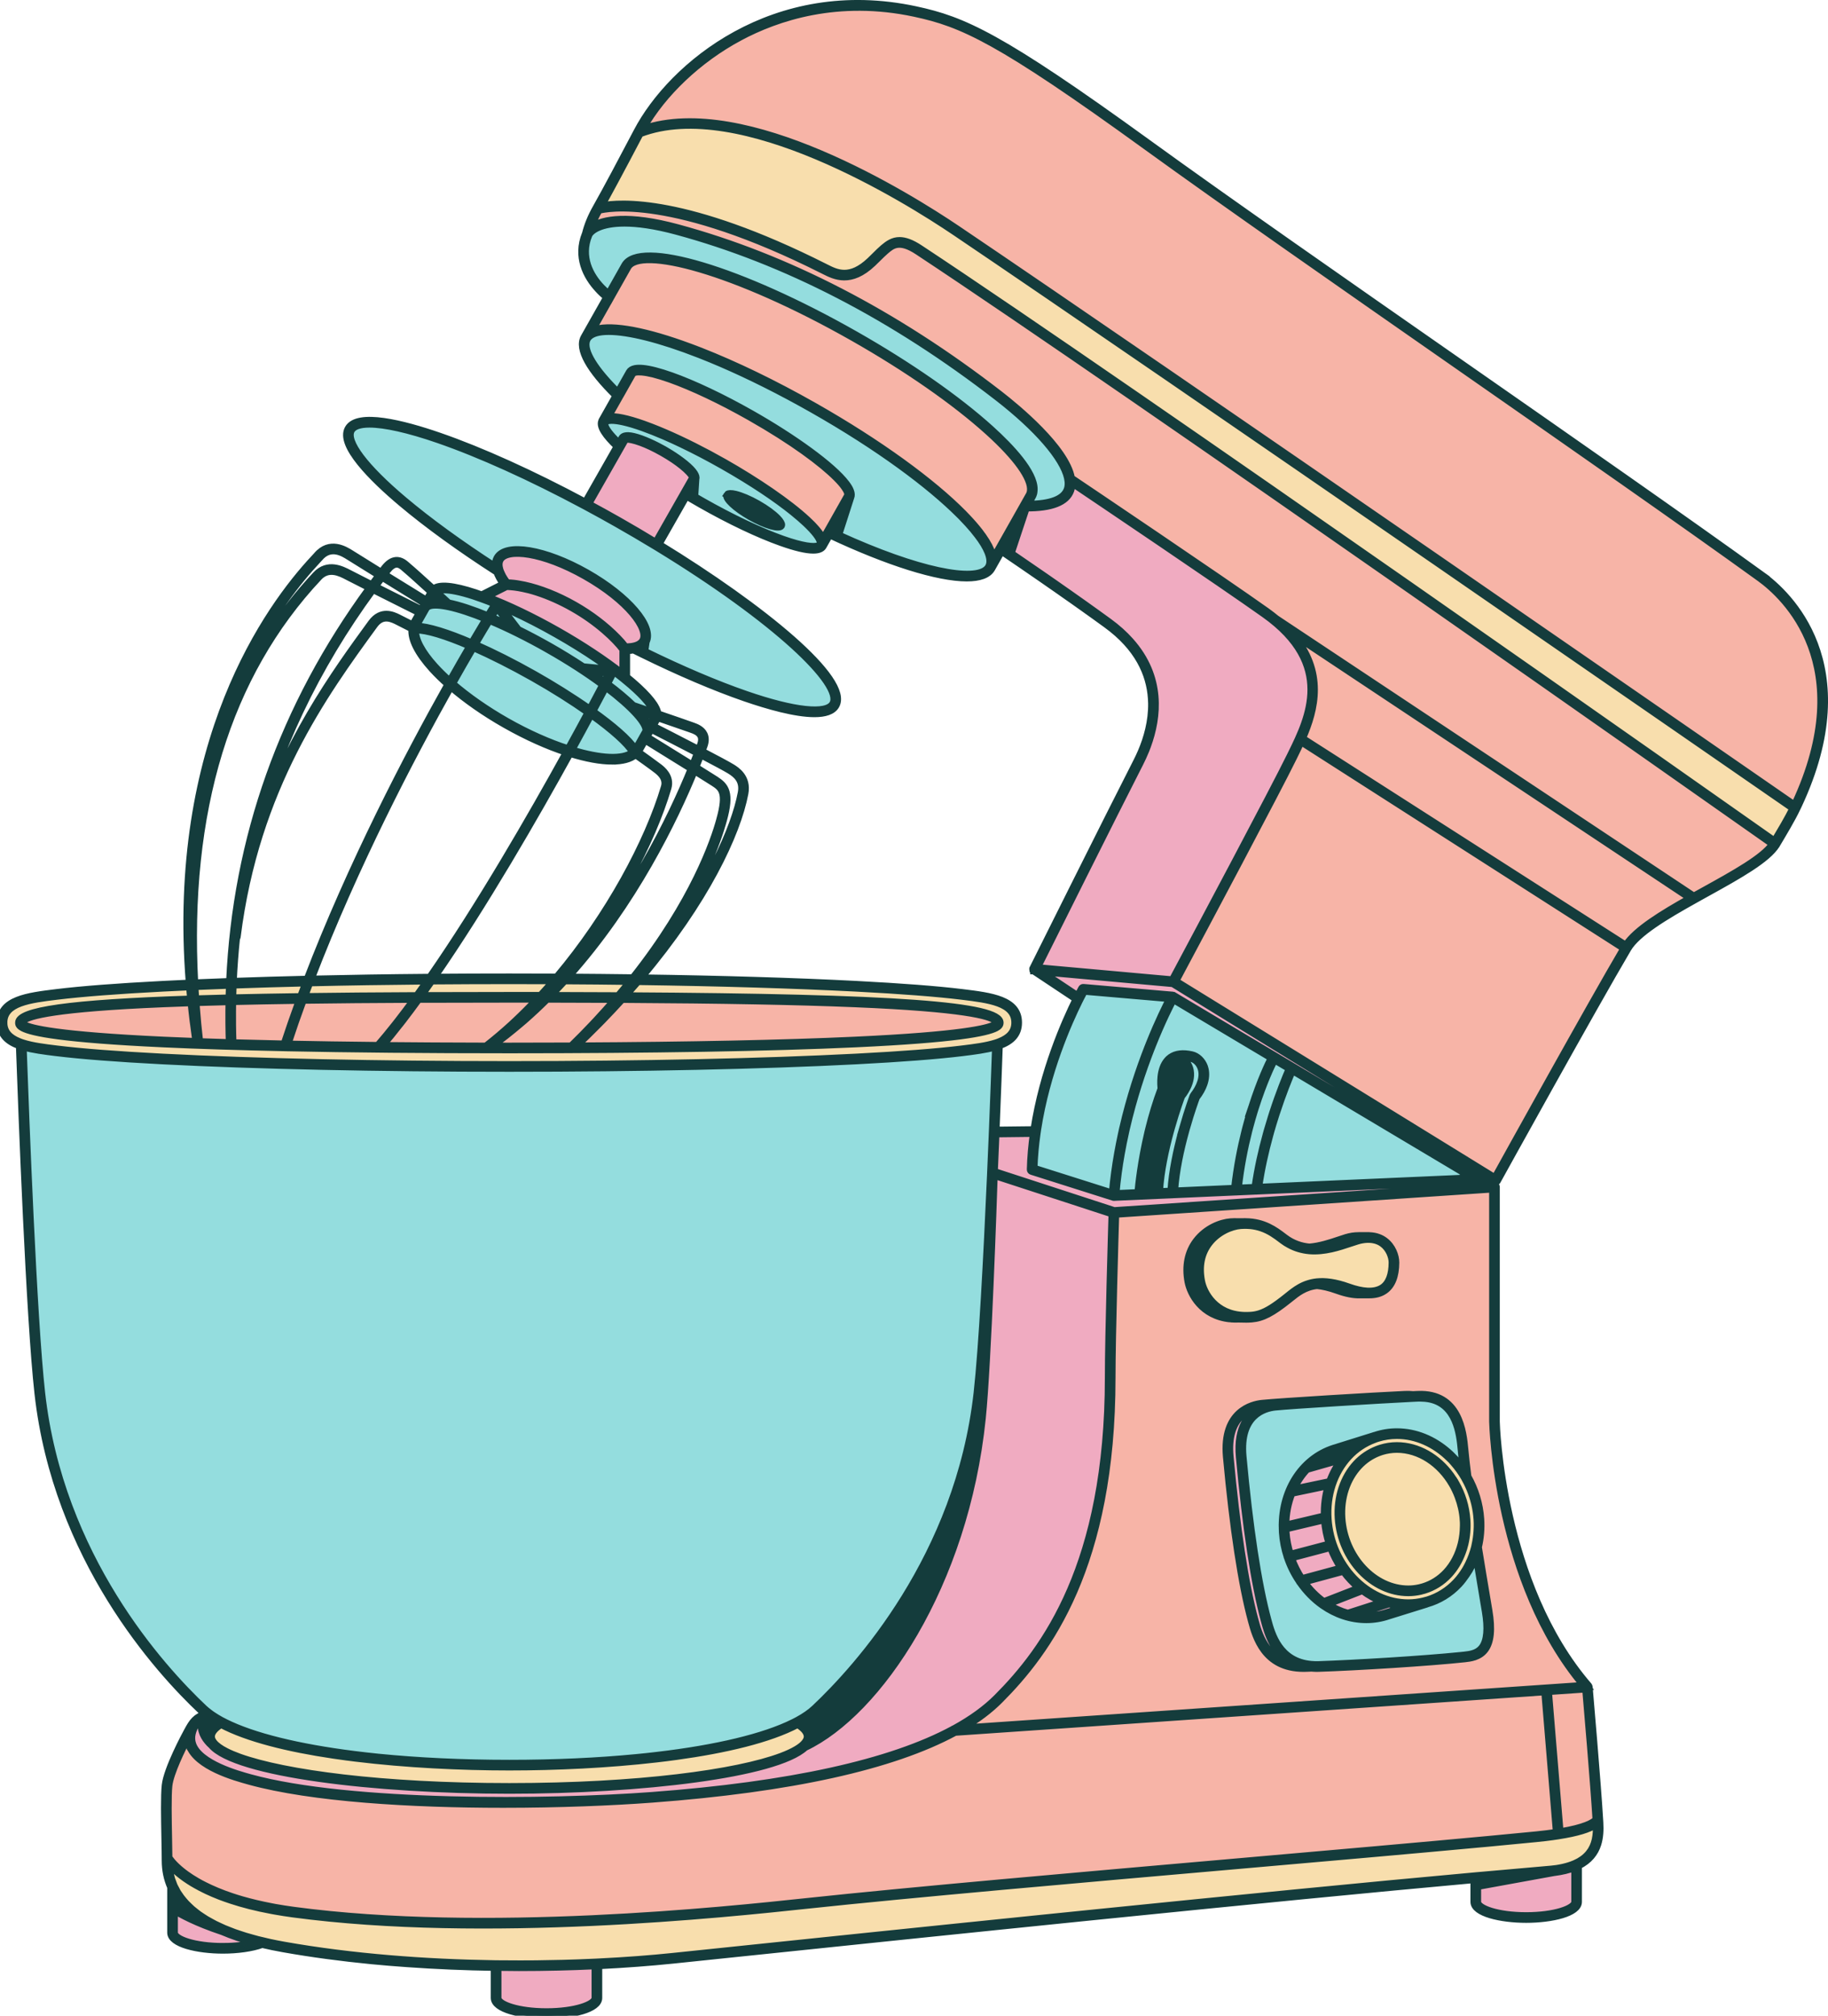
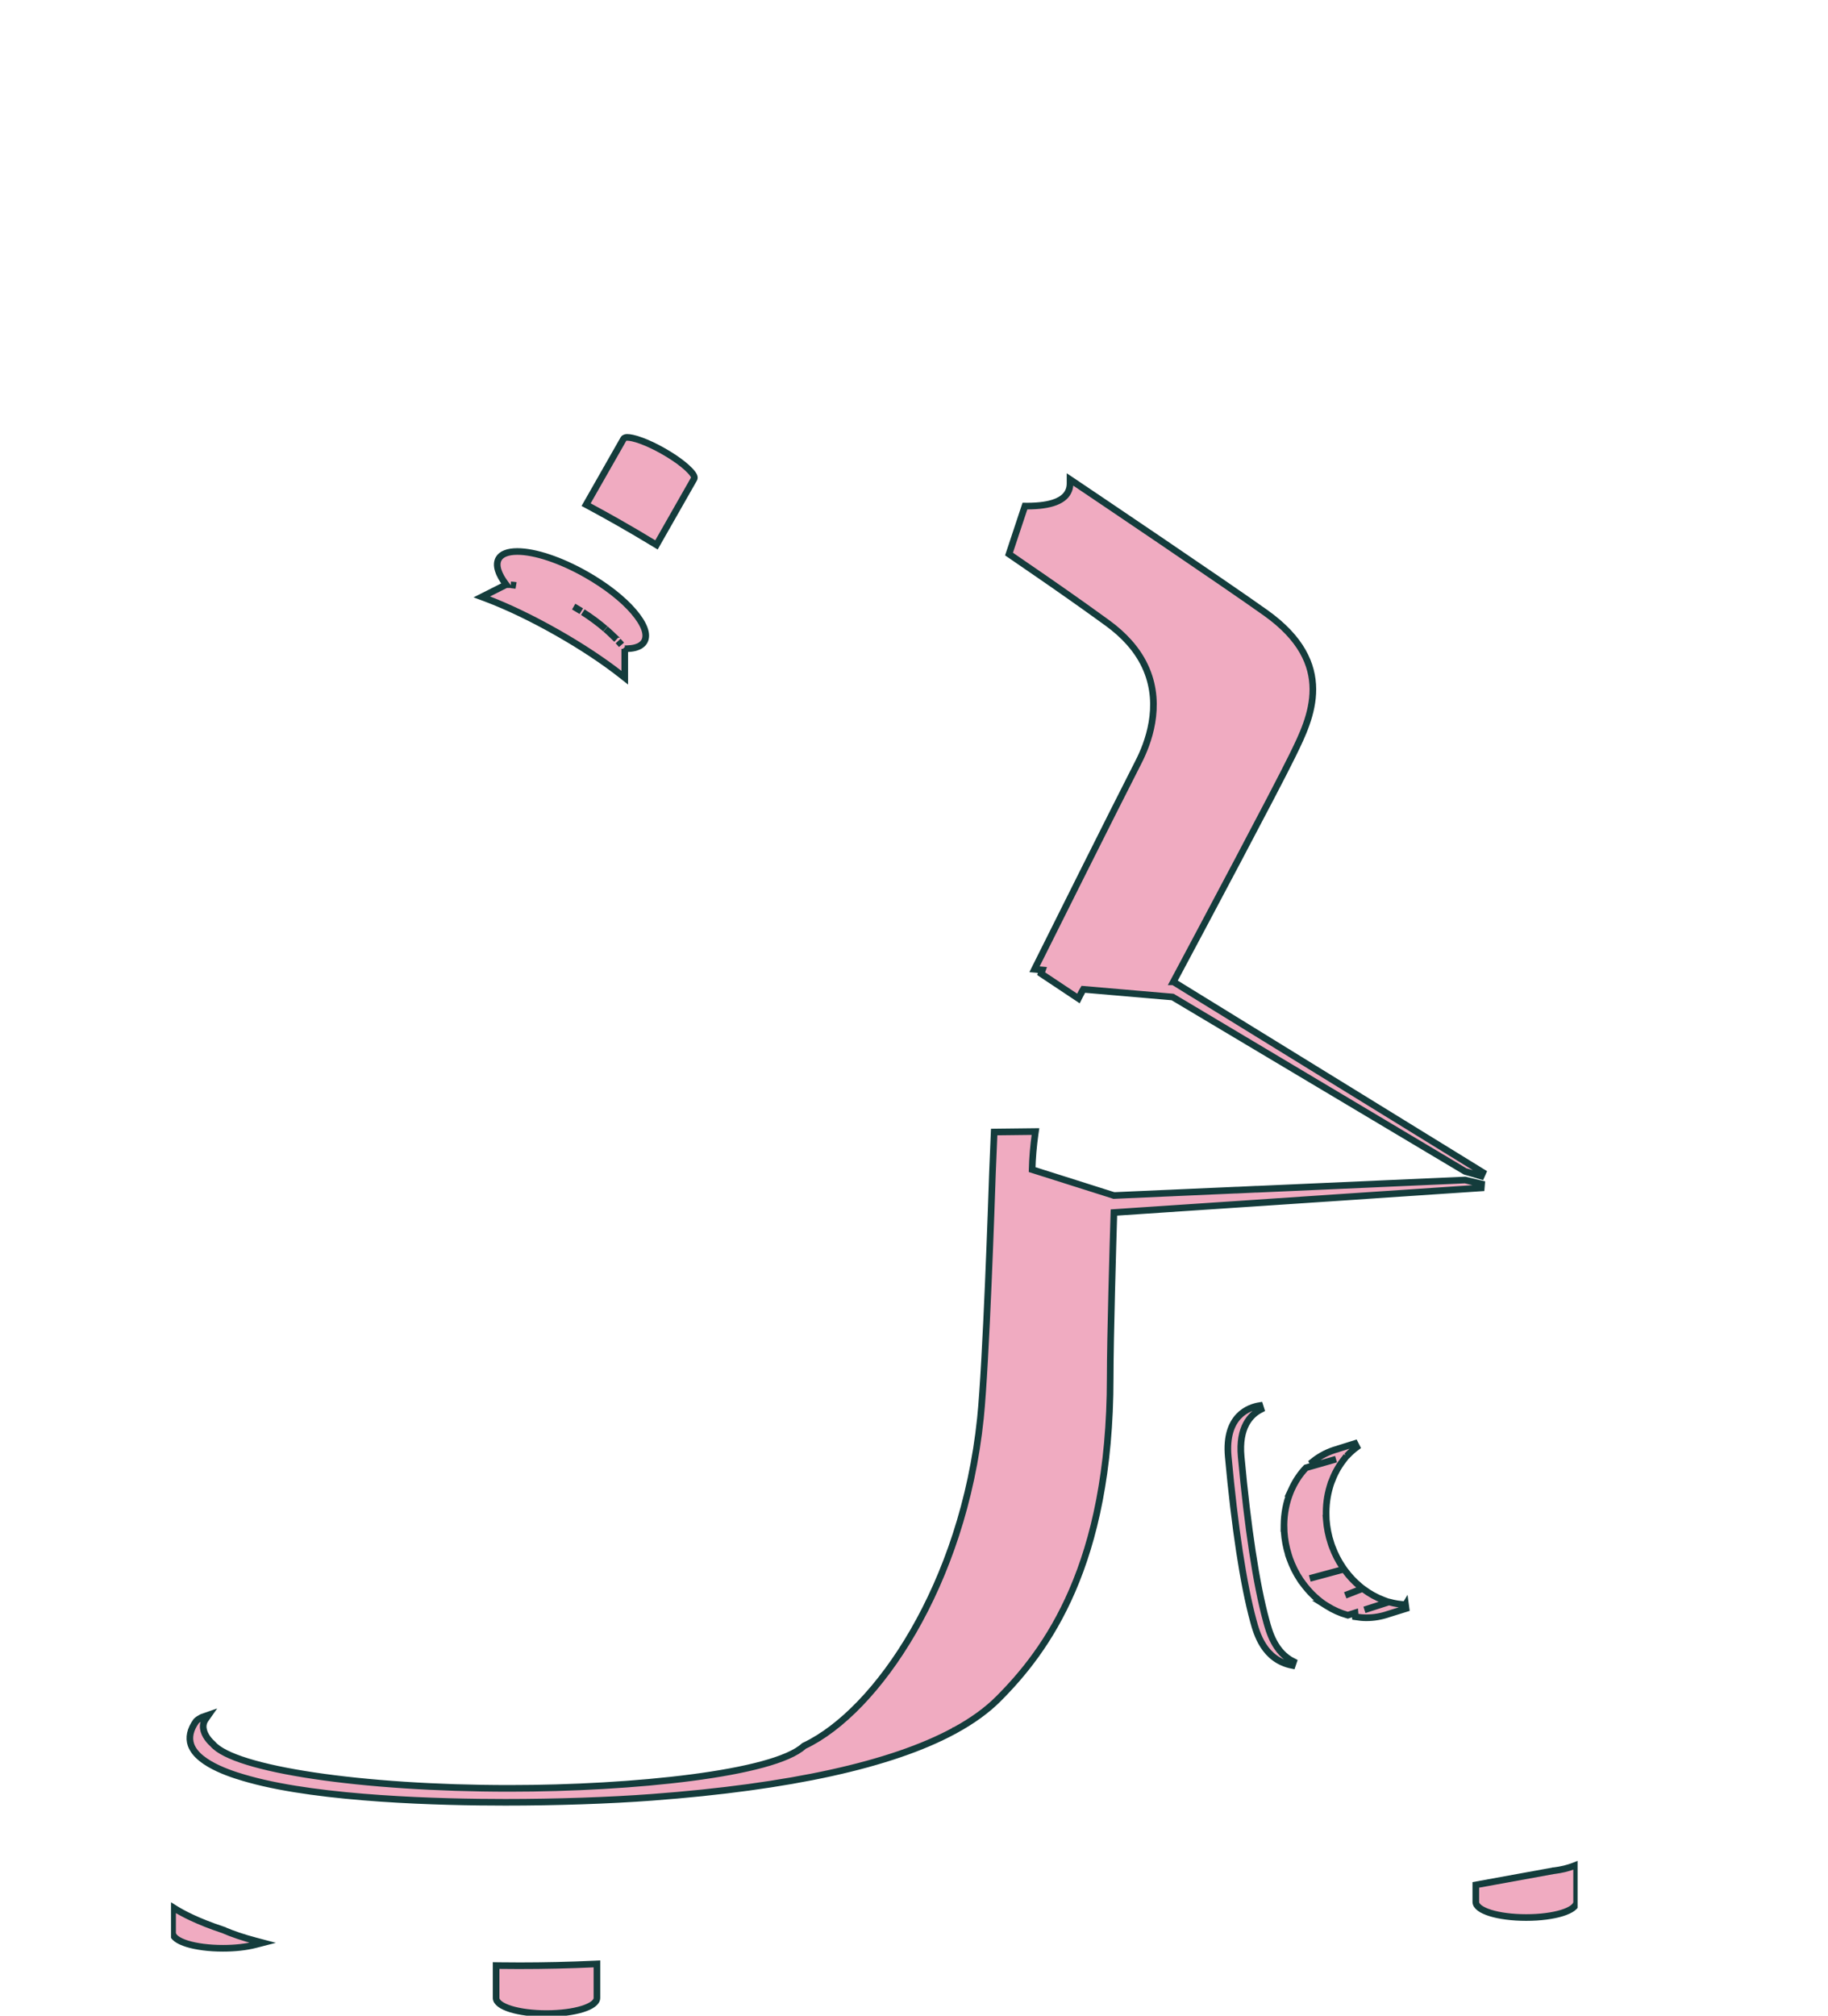
<svg xmlns="http://www.w3.org/2000/svg" xmlns:ns1="http://sodipodi.sourceforge.net/DTD/sodipodi-0.dtd" xmlns:ns2="http://www.inkscape.org/namespaces/inkscape" width="395.076" zoomAndPan="magnify" viewBox="0 0 296.307 326.606" height="435.474" preserveAspectRatio="xMidYMid" version="1.0" id="svg159" ns1:docname="baking.svg" ns2:version="1.2.2 (b0a84865, 2022-12-01)">
  <ns1:namedview id="namedview161" pagecolor="#ffffff" bordercolor="#000000" borderopacity="0.25" ns2:showpageshadow="2" ns2:pageopacity="0.0" ns2:pagecheckerboard="0" ns2:deskcolor="#d1d1d1" showgrid="false" ns2:zoom="1.608711" ns2:cx="224.40326" ns2:cy="288.42968" ns2:window-width="1440" ns2:window-height="772" ns2:window-x="0" ns2:window-y="25" ns2:window-maximized="1" ns2:current-layer="svg159" />
  <defs id="defs141">
    <clipPath id="3604b5edbc">
      <path d="M 64,96 H 292 V 352.688 H 64 Z m 0,0" clip-rule="nonzero" id="path132" />
    </clipPath>
    <clipPath id="44348dcca0">
-       <path d="M 36.281,46 H 328 V 345 H 36.281 Z m 0,0" clip-rule="nonzero" id="path135" />
-     </clipPath>
+       </clipPath>
    <clipPath id="fdd1e08819">
-       <path d="M 36.281,26 H 333 V 352.688 H 36.281 Z m 0,0" clip-rule="nonzero" id="path138" />
-     </clipPath>
+       </clipPath>
  </defs>
-   <path fill="#f7b4a7" d="m 287.461,136.508 0.266,0.188 -0.188,0.266 c -1.582,2.27 -6.199,4.824 -11.086,7.527 l -2.379,1.324 c -4.086,2.293 -8.586,4.953 -10.285,7.496 l -0.176,0.266 -52.852,-33.828 0.113,-0.258 c 1.984,-4.547 3.598,-10.535 -1.609,-16.527 l 0.426,-0.484 -2.898,-1.926 -0.043,-0.027 c -0.59,-0.48 -1.102,-0.875 -1.609,-1.234 -7.195,-5.117 -29.145,-19.887 -31.621,-21.555 l -0.117,-0.078 -0.023,-0.133 C 172.523,72.711 164.34,66.055 161.855,64.129 144.938,51.028 127.406,41.961 109.742,37.184 c -3.305,-0.895 -6.195,-1.348 -8.582,-1.348 -2.816,0 -4.324,0.629 -5.09,1.152 l -0.832,0.57 0.344,-0.949 c 0.316,-0.875 0.73,-1.773 1.234,-2.672 l 0.066,-0.121 0.133,-0.035 c 0.422,-0.113 1.645,-0.375 3.824,-0.375 4.719,0 15.254,1.32 32.797,10.168 l 0.086,0.047 c 0.844,0.422 1.887,0.949 3.137,0.949 1.445,0 2.883,-0.695 4.395,-2.129 0.262,-0.25 0.527,-0.512 0.789,-0.773 0.477,-0.469 0.91,-0.902 1.328,-1.254 0.621,-0.531 1.328,-1.137 2.426,-1.137 0.879,0 1.906,0.395 3.141,1.207 33.238,21.938 127.844,88.504 138.523,96.023 z m -2.016,-43.063 c -12.113,-8.754 -30.734,-21.73 -48.742,-34.277 l -0.062,-0.043 C 217.879,46.051 198.477,32.531 185.957,23.461 161.949,6.071 156.066,3.528 148.359,1.871 c -3.055,-0.652 -6.133,-0.988 -9.145,-0.988 -8.539,0 -15.312,2.672 -19.492,4.91 -6.617,3.547 -12.52,9.117 -15.781,14.898 l -0.422,0.742 0.809,-0.273 c 2.215,-0.754 4.73,-1.137 7.473,-1.137 16.246,0 37.18,13.277 43.207,17.348 31.898,21.527 125.117,85.988 135.641,93.27 l 0.348,0.238 0.234,-0.488 C 301.867,107.672 289.492,96.367 285.445,93.446 Z M 31.711,169.055 c -1.809,-0.066 -3.539,-0.141 -5.184,-0.215 -17.254,-0.797 -21.641,-1.93 -22.723,-2.535 -0.121,-0.066 -0.488,-0.27 -0.488,-0.609 0,-0.203 0.102,-0.395 0.305,-0.57 1.445,-1.266 9.363,-2.23 22.906,-2.789 1.406,-0.055 2.879,-0.109 4.41,-0.16 l 0.305,-0.012 0.031,0.301 c 0.098,0.949 0.199,1.898 0.32,2.863 l 0.121,0.926 c 0.105,0.805 0.211,1.605 0.332,2.426 l 0.016,0.113 v -0.004 c -0.105,-0.918 -0.199,-1.828 -0.289,-2.734 l -0.059,-0.656 c -0.094,-0.973 -0.176,-1.941 -0.246,-2.902 l -0.027,-0.34 0.34,-0.008 c 1.688,-0.055 3.449,-0.105 5.301,-0.152 l 0.648,-0.016 c 3.297,-0.078 6.91,-0.145 10.734,-0.195 l 0.695,-0.012 c 5.355,-0.07 11.215,-0.121 17.906,-0.152 l 0.645,-0.004 h 0.164 c 4.562,-0.019 9.441,-0.027 14.688,-0.027 l 5.172,0.004 -0.516,0.551 c -1.141,1.207 -2.305,2.371 -3.469,3.465 l -0.703,0.652 c -1.297,1.184 -2.602,2.293 -3.887,3.301 l 0.488,-0.355 c 1.473,-1.066 2.945,-2.219 4.371,-3.434 l 0.766,-0.648 c 1.219,-1.066 2.457,-2.219 3.68,-3.434 l 0.098,-0.098 h 0.133 c 3.848,0.008 7.484,0.019 10.934,0.035 l 0.707,0.004 -0.465,0.535 c -0.973,1.129 -2.008,2.277 -3.078,3.426 l -0.609,0.652 c -1.074,1.133 -2.168,2.246 -3.258,3.309 l 0.367,-0.344 c 1.176,-1.113 2.348,-2.266 3.484,-3.418 l 0.641,-0.652 c 1.102,-1.129 2.18,-2.273 3.199,-3.398 l 0.098,-0.105 h 0.145 c 16.301,0.09 28.293,0.312 37.738,0.699 13.539,0.559 21.461,1.523 22.906,2.789 0.199,0.176 0.301,0.367 0.301,0.57 0,0.34 -0.367,0.543 -0.488,0.609 -1.078,0.605 -5.469,1.738 -22.719,2.535 -11.285,0.52 -26.871,0.844 -45.082,0.934 l -0.82,0.004 0.012,-0.012 -0.125,0.012 c -3.258,0.016 -6.594,0.023 -10.02,0.023 l -3.727,-0.004 h -0.062 c -5.793,-0.008 -11.418,-0.039 -16.711,-0.094 l -0.699,-0.004 0.16,-0.191 c -0.02,0.027 -0.16,0.188 -0.16,0.188 h -0.152 c -5.105,-0.055 -9.984,-0.129 -14.508,-0.223 l -0.68,-0.012 c -2.871,-0.062 -5.633,-0.129 -8.246,-0.207 l -0.652,-0.019 c -1.637,-0.051 -3.223,-0.102 -4.75,-0.156 l -0.27,-0.012 z m 15.75,-3.141 0.004,-0.016 -0.082,0.23 c -0.25,0.73 -0.496,1.465 -0.738,2.199 0.27,-0.805 0.535,-1.609 0.816,-2.414 z m 17.164,-0.188 -0.148,0.188 c 0.023,-0.031 0.148,-0.188 0.148,-0.188 z m 1.02,-1.324 c -0.211,0.273 -0.418,0.547 -0.625,0.812 0,0 0.426,-0.555 0.625,-0.812 z m 193.352,130.395 0.008,0.137 -0.09,0.102 c -0.754,0.828 -2.812,1.539 -5.961,2.062 l -0.348,0.055 -0.305,0.047 c -1.008,0.152 -2.059,0.281 -3.199,0.395 l -0.273,0.027 c -2.184,0.215 -4.59,0.445 -7.184,0.688 -11.023,1.035 -25.332,2.285 -40.484,3.613 l -0.145,0.012 c -26.199,2.293 -53.285,4.66 -70.301,6.48 -8.965,0.957 -29.961,3.199 -52.383,3.199 -11.547,0 -21.914,-0.605 -30.816,-1.801 -0.992,-0.133 -1.977,-0.285 -2.934,-0.457 l -0.656,-0.125 c -1.699,-0.324 -3.316,-0.707 -4.805,-1.137 -0.273,-0.082 -0.551,-0.16 -0.812,-0.242 -0.285,-0.09 -0.562,-0.18 -0.832,-0.27 -1.645,-0.551 -3.164,-1.176 -4.512,-1.859 -0.215,-0.113 -0.43,-0.223 -0.629,-0.332 -0.203,-0.109 -0.402,-0.219 -0.59,-0.328 -0.609,-0.352 -1.184,-0.723 -1.711,-1.102 -0.109,-0.078 -0.215,-0.156 -0.316,-0.234 -0.105,-0.082 -0.207,-0.16 -0.305,-0.238 -1.504,-1.188 -2.125,-2.105 -2.258,-2.32 l -0.078,-0.117 v -0.098 c -0.008,-0.855 -0.027,-1.91 -0.051,-3.055 -0.059,-3.105 -0.133,-6.961 0.051,-8.609 0.23,-2.066 2.035,-5.766 3.09,-7.785 l 0.613,0.148 c 0.004,0.383 0.062,0.734 0.18,1.07 1.156,3.297 7.23,4.969 9.52,5.598 8.734,2.406 23.328,3.73 41.094,3.73 8.352,0 16.906,-0.293 24.09,-0.832 22.379,-1.672 38.867,-5.309 49.016,-10.801 l 0.059,-0.031 35.258,-2.422 -33.82,2.32 -0.188,-0.605 c 2.297,-1.355 4.254,-2.836 5.816,-4.398 7.793,-7.793 18.148,-21.668 18.148,-52.09 0,-6.648 0.496,-23.188 0.594,-26.434 l 0.012,-0.297 61.688,-4.129 v 38.039 c 0.004,0.25 0.664,25.871 14.637,42.488 l 0.41,0.488 -2.477,0.172 2.48,-0.172 0.027,0.32 c 0.133,1.551 1.32,15.332 1.672,21.129 z m -33.043,-90.223 c 0.004,-1.016 -0.512,-2.43 -1.672,-3.297 -0.441,-0.332 -1.203,-0.734 -2.328,-0.766 h -0.039 l -0.055,-0.016 -1.605,0.008 -0.031,0.004 -0.035,0.004 c -0.629,0 -1.277,0.098 -1.926,0.297 -0.348,0.105 -0.727,0.23 -1.133,0.367 -1.379,0.465 -3.07,1.035 -4.852,1.184 -1.598,-0.137 -2.945,-0.656 -4.184,-1.59 l -0.227,-0.168 c -1.301,-0.984 -3.086,-2.332 -5.965,-2.355 h -0.043 l -0.012,-0.004 -1.105,0.016 c -0.188,-0.012 -0.359,-0.016 -0.531,-0.016 -0.246,0 -0.496,0.012 -0.746,0.031 -1.488,0.109 -3.773,0.953 -5.316,2.969 -1.309,1.707 -1.754,3.914 -1.289,6.375 0.367,1.938 2.156,5.332 6.551,5.777 l 0.137,0.012 c 0.266,0.023 0.523,0.031 0.785,0.031 0.145,0 0.293,-0.004 0.441,-0.008 l 1.125,0.016 c 0,0 0.078,0.004 0.086,0.004 0.289,0 0.574,-0.012 0.867,-0.035 1.723,-0.141 3.219,-0.922 5.93,-3.094 l 0.188,-0.152 c 1.133,-0.91 2.414,-1.945 4.477,-2.168 l 0.031,-0.004 0.035,0.004 c 1.027,0.102 2.117,0.363 3.332,0.801 1.324,0.477 2.453,0.711 3.441,0.711 h 1.668 c 0.938,0 1.727,-0.219 2.34,-0.648 1.09,-0.766 1.648,-2.207 1.66,-4.289 z m -26.863,31.441 c 1.051,11.484 2.453,20.672 4.051,26.562 0.707,2.605 2.02,7.445 8.137,7.445 0.129,0 0.262,-0.004 0.395,-0.008 l 0.93,-0.031 0.133,0.008 c 0.207,0.016 0.418,0.031 0.641,0.031 0.129,0 0.262,-0.004 0.395,-0.008 6.246,-0.207 17.922,-0.926 23.617,-1.543 0.84,-0.094 2.238,-0.246 3.086,-1.359 0.879,-1.168 1.07,-3.156 0.578,-6.078 l -0.27,-1.602 c -0.41,-2.445 -0.922,-5.492 -1.438,-8.691 l -0.012,-0.062 0.016,-0.062 c 0.348,-1.461 0.469,-2.965 0.367,-4.469 -0.156,-2.363 -0.859,-4.703 -2.031,-6.762 l -0.031,-0.055 -0.008,-0.066 c -0.223,-1.711 -0.383,-3.137 -0.496,-4.359 -0.262,-2.816 -0.809,-8.68 -6.887,-8.68 -0.145,0 -0.289,0.004 -0.441,0.008 l -0.758,0.039 c -0.336,-0.031 -0.633,-0.047 -0.926,-0.047 -0.137,0 -0.273,0.004 -0.414,0.008 -4.77,0.219 -20.23,1.156 -23.137,1.449 -1.453,0.148 -6.148,1.188 -5.496,8.332 z M 156.453,83.93 c 0.828,0.867 1.551,1.695 2.145,2.473 0.199,0.258 0.383,0.508 0.559,0.758 0.164,0.234 0.312,0.469 0.457,0.699 0.602,0.969 0.965,1.84 1.082,2.59 l 0.148,0.918 6.23,-11.02 c 0.062,-0.117 0.117,-0.246 0.164,-0.395 0.039,-0.133 0.066,-0.273 0.082,-0.434 0.211,-2.082 -2.25,-5.555 -6.93,-9.785 -5.41,-4.895 -13.211,-10.324 -21.965,-15.293 -13.559,-7.695 -26.582,-12.664 -33.18,-12.664 -1.961,0 -3.215,0.457 -3.727,1.363 l -6.23,11.02 0.863,-0.344 c 0.656,-0.266 1.527,-0.398 2.59,-0.398 2.773,0 6.809,0.902 11.684,2.617 0.484,0.172 0.977,0.348 1.477,0.535 0.52,0.191 1.043,0.395 1.586,0.605 5.668,2.223 12.016,5.301 18.359,8.902 10.109,5.738 18.898,12.055 24.109,17.336 z m 54.152,36.156 c -0.336,0.746 -0.68,1.445 -1,2.094 l -0.223,0.461 c -2.578,5.281 -14.652,27.945 -18.312,34.801 l -0.871,1.637 51.938,31.988 0.293,0.172 0.164,-0.301 c 0.629,-1.133 15.43,-27.887 20.855,-37.094 l 0.16,-0.27 -52.848,-33.828 z M 135.781,77.219 c -2.793,-2.797 -7.922,-6.398 -14.066,-9.887 -4.723,-2.68 -9.348,-4.875 -13.02,-6.176 -0.973,-0.344 -1.867,-0.621 -2.656,-0.82 -0.406,-0.102 -0.766,-0.18 -1.094,-0.238 -0.324,-0.059 -0.625,-0.098 -0.898,-0.121 -0.168,-0.012 -0.324,-0.02 -0.465,-0.02 -0.695,0 -1.141,0.164 -1.32,0.48 l -4.242,7.508 0.656,-0.094 c 0.152,-0.023 0.32,-0.035 0.508,-0.035 1.125,0 2.832,0.402 5.07,1.195 0.398,0.145 0.812,0.301 1.234,0.461 0.363,0.141 0.738,0.293 1.121,0.449 0.387,0.156 0.777,0.324 1.18,0.496 2.949,1.273 6.23,2.922 9.484,4.77 5.539,3.145 10.559,6.621 13.43,9.297 0.266,0.246 0.516,0.492 0.746,0.727 0.223,0.227 0.426,0.449 0.609,0.664 0.508,0.586 0.859,1.105 1.047,1.543 l 0.254,0.609 4.258,-7.527 c 0.223,-0.391 0.055,-0.969 -0.512,-1.762 -0.168,-0.234 -0.352,-0.469 -0.562,-0.707 -0.223,-0.254 -0.473,-0.523 -0.762,-0.812 z m 0,0" fill-opacity="1" fill-rule="nonzero" id="path143" style="stroke:#143c3c;stroke-width:1.075;stroke-dasharray:none;stroke-opacity:1" />
  <g clip-path="url(#3604b5edbc)" id="g147" style="stroke:#143c3c;stroke-width:1.075;stroke-dasharray:none;stroke-opacity:1" transform="translate(-36.281,-26.082)">
    <path fill="#f0abc1" d="m 264.109,286.074 0.086,0.637 -2.824,0.879 c -1.191,0.414 -2.395,0.617 -3.625,0.617 -0.539,0 -1.105,-0.051 -1.777,-0.156 l -0.051,-0.633 -1.16,0.375 -0.094,-0.027 c -1.148,-0.324 -2.262,-0.82 -3.305,-1.48 l -0.547,-0.344 h 0.004 l -0.145,-0.105 c -1.199,-0.863 -2.281,-1.949 -3.219,-3.234 l -0.281,-0.383 h -0.008 l -0.129,-0.195 c -0.691,-1.043 -1.262,-2.188 -1.695,-3.398 l -0.117,-0.332 0.008,-0.004 -0.094,-0.297 c -0.379,-1.219 -0.609,-2.441 -0.691,-3.645 -0.008,-0.109 -0.012,-0.223 -0.012,-0.332 l -0.012,-0.445 -0.016,0.004 0.004,-0.418 c 0.016,-1.824 0.352,-3.582 1.004,-5.223 l 0.066,-0.16 -0.016,0.004 0.277,-0.594 c 0.574,-1.215 1.305,-2.297 2.176,-3.219 l 0.062,-0.066 4.867,-1.391 -3.531,1.008 -0.297,-0.566 c 1.238,-1 2.621,-1.707 4.117,-2.098 l 0.039,-0.023 2.742,-0.859 0.293,0.574 c -0.57,0.426 -1.066,0.867 -1.508,1.34 l -0.062,0.066 -0.133,0.082 0.019,-0.004 -0.594,0.777 c -0.766,1.008 -1.383,2.16 -1.844,3.43 l -0.062,0.168 -0.008,0.004 -0.16,0.527 c -0.457,1.508 -0.66,3.102 -0.609,4.746 l 0.008,0.266 -0.019,0.004 0.031,0.383 c 0.094,1.289 0.348,2.57 0.758,3.805 l 0.109,0.332 0.105,0.273 c 0.426,1.141 0.98,2.223 1.645,3.211 l 0.254,0.379 -5.547,1.5 5.551,-1.5 0.133,0.18 c 0.711,0.969 1.535,1.848 2.449,2.605 l 0.426,0.355 -2.812,1.094 2.824,-1.098 0.145,0.105 c 0.996,0.746 2.066,1.336 3.184,1.758 l 0.875,0.328 -3.914,1.262 3.973,-1.277 0.094,0.023 c 0.844,0.234 1.715,0.371 2.59,0.406 z m -143.719,58.512 c -1.043,0 -2.102,-0.012 -3.164,-0.023 l -0.527,-0.008 v 5.25 c 0,1.422 3.586,2.535 8.168,2.535 4.582,0 8.172,-1.113 8.172,-2.535 v -5.516 l -0.34,0.016 c -4.059,0.188 -8.199,0.281 -12.309,0.281 z m 171.004,-16.176 c -0.922,0.367 -2.027,0.633 -3.25,0.785 h -0.078 l -0.027,0.012 -12.539,2.281 v 2.754 c 0,1.422 3.59,2.535 8.168,2.535 4.582,0 8.172,-1.113 8.172,-2.535 v -6.008 z M 136.379,110.656 c 1.973,1.117 4,2.312 6.027,3.543 l 0.285,0.172 6.086,-10.684 c 0.109,-0.191 0.133,-0.516 -0.625,-1.32 -0.301,-0.32 -0.68,-0.668 -1.125,-1.027 -0.898,-0.727 -1.992,-1.453 -3.246,-2.168 -1.254,-0.711 -2.441,-1.273 -3.523,-1.672 -0.539,-0.199 -1.031,-0.348 -1.457,-0.441 -0.336,-0.074 -0.621,-0.109 -0.84,-0.109 -0.117,0 -0.469,0 -0.613,0.254 l -6.062,10.645 0.293,0.156 c 1.652,0.891 3.27,1.781 4.801,2.652 z m 68.902,8.941 c 0,0 1.352,0.938 1.922,1.332 0,0 1.801,1.258 2.367,1.656 l 2.461,1.738 c 0.582,0.414 2.059,1.477 2.059,1.477 0.59,0.422 1.168,0.84 1.723,1.242 1.316,0.957 2.48,1.996 3.461,3.094 5.195,5.801 4.355,12.281 2.738,16.695 -0.344,0.934 -0.754,1.867 -1.223,2.781 -4.008,7.844 -13.715,27.289 -16.609,33.09 l -0.211,0.43 1.281,0.113 -0.211,0.598 6.047,4.023 0.164,-0.328 c 0.371,-0.723 0.602,-1.137 0.617,-1.16 l 14.438,1.242 0.019,0.008 0.047,0.004 47.395,28.25 2.617,0.766 0.262,-0.594 -50.164,-30.895 h -0.004 l 0.852,-1.59 c 3.648,-6.836 15.75,-29.555 18.336,-34.848 l 0.227,-0.461 c 2.852,-5.824 7.164,-14.621 -4.469,-22.891 -6.902,-4.91 -27.191,-18.574 -31.188,-21.262 l -0.508,-0.34 v 0.609 c 0,0.406 -0.055,0.758 -0.172,1.082 -0.617,1.742 -2.898,2.625 -6.77,2.625 l -0.367,-0.004 -2.582,7.777 0.203,0.137 c 1.809,1.234 3.547,2.426 5.242,3.602 z M 72.41,338.773 c -4.188,-1.391 -6.598,-2.707 -7.66,-3.371 l -0.496,-0.309 v 4.133 c 0,1.422 3.586,2.535 8.168,2.535 1.945,0 3.758,-0.199 5.242,-0.582 l 1.211,-0.312 -1.211,-0.32 c -1.926,-0.508 -3.684,-1.098 -5.254,-1.773 z M 118.32,120.812 h 0.012 l -0.094,-0.125 c -0.289,-0.387 -0.531,-0.754 -0.719,-1.086 -0.113,-0.207 -0.211,-0.406 -0.297,-0.598 -0.078,-0.188 -0.145,-0.367 -0.199,-0.539 -0.219,-0.734 -0.188,-1.355 0.09,-1.848 0.438,-0.77 1.484,-1.176 3.027,-1.176 2.863,0 7.023,1.391 11.129,3.719 3.223,1.828 5.973,3.977 7.734,6.043 1.723,2.02 2.332,3.73 1.719,4.816 -0.07,0.125 -0.156,0.227 -0.23,0.309 -0.035,0.035 -0.066,0.07 -0.105,0.105 -0.043,0.043 -0.098,0.082 -0.148,0.121 -0.074,0.059 -0.117,0.094 -0.172,0.129 -0.09,0.055 -0.184,0.102 -0.277,0.145 -0.238,0.105 -0.48,0.176 -0.605,0.211 -0.238,0.055 -0.43,0.086 -0.625,0.109 -0.223,0.027 -0.449,0.043 -0.668,0.047 l -0.328,0.004 -0.117,-0.117 c 0.012,0.016 0.102,0.133 0.102,0.133 v 4.676 l -0.527,-0.418 c -2.883,-2.273 -6.492,-4.66 -10.445,-6.902 -4.047,-2.297 -8.023,-4.203 -11.496,-5.512 L 114.383,122.797 Z m 0.781,0.035 c 0.266,0.019 0.543,0.051 0.824,0.094 -0.129,-0.023 -0.25,-0.039 -0.371,-0.051 -0.148,-0.019 -0.297,-0.031 -0.453,-0.043 z m 17.68,9.434 c -0.098,-0.109 -0.203,-0.219 -0.309,-0.332 0.195,0.211 0.383,0.418 0.551,0.613 -0.082,-0.094 -0.16,-0.188 -0.242,-0.281 z m -1.371,-1.406 c 0.273,0.258 0.539,0.52 0.789,0.781 -0.023,-0.019 -0.043,-0.043 -0.062,-0.066 -0.523,-0.539 -1.098,-1.07 -1.703,-1.594 0.34,0.289 0.664,0.582 0.977,0.879 z m -1.012,-0.91 c -1.113,-0.957 -2.348,-1.871 -3.645,-2.699 1.281,0.82 2.52,1.734 3.645,2.699 z m -3.887,-2.855 c -0.41,-0.254 -0.82,-0.504 -1.238,-0.742 0.414,0.238 0.828,0.488 1.238,0.742 z m 145.926,92.805 -2.672,-0.637 -33.797,1.5 -0.047,-0.008 -3.227,0.152 -0.023,-0.008 -10.32,0.457 -0.023,0.004 -1.168,0.047 -8.309,0.367 -0.035,-0.016 h -0.027 l -13.207,-4.184 c 0.047,-1.859 0.211,-3.809 0.488,-5.789 l 0.055,-0.375 -6.695,0.078 -0.277,6.617 -0.016,0.434 c -0.102,3.078 -1.008,30.312 -1.93,39.297 -2.777,27.004 -16.781,47.508 -28.508,53.078 l -0.039,0.012 -0.059,0.035 -0.027,0.023 c -4.887,4.5 -27.711,6.852 -47.73,6.852 -23.922,0 -44.586,-3.09 -48.066,-7.184 l -0.051,-0.047 c -0.766,-0.676 -1.562,-1.797 -1.504,-2.902 0.02,-0.336 0.121,-0.656 0.289,-0.934 l 0.582,-0.832 -0.996,0.348 -0.086,0.031 c -0.035,0.016 -0.07,0.035 -0.133,0.07 -0.137,0.07 -0.27,0.141 -0.387,0.219 -0.137,0.094 -0.266,0.199 -0.398,0.328 L 68.051,305 c -0.941,1.316 -1.219,2.633 -0.809,3.805 1.156,3.293 7.449,5.027 9.52,5.598 11.699,3.223 30.973,3.703 41.422,3.703 8.27,0 16.93,-0.293 23.762,-0.805 22.344,-1.672 38.809,-5.289 48.941,-10.754 l 0.055,-0.027 0.039,-0.047 0.059,-0.008 0.047,-0.027 c 2.82,-1.539 5.176,-3.246 7,-5.074 7.793,-7.793 18.148,-21.668 18.148,-52.09 0,-6.371 0.457,-21.883 0.598,-26.488 l 0.008,-0.242 59.543,-3.984 z m -34.918,70.746 c -1.602,-5.891 -3,-15.078 -4.051,-26.562 -0.438,-4.773 1.512,-6.805 3.223,-7.668 l -0.195,-0.613 c -1.742,0.27 -5.73,1.625 -5.125,8.281 1.051,11.484 2.453,20.672 4.051,26.562 0.559,2.07 1.727,6.371 6.332,7.273 l 0.207,-0.613 c -3.043,-1.492 -3.953,-4.855 -4.441,-6.66 z m 0,0" fill-opacity="1" fill-rule="nonzero" id="path145" style="stroke:#143c3c;stroke-width:1.075;stroke-dasharray:none;stroke-opacity:1" />
  </g>
  <g clip-path="url(#44348dcca0)" id="g151" style="stroke:#143c3c;stroke-width:1.075;stroke-dasharray:none;stroke-opacity:1" transform="translate(-36.281,-26.082)">
    <path fill="#f8dead" d="m 118.844,198.879 c -21.219,0 -41.176,-0.43 -56.191,-1.207 -7.355,-0.383 -13.141,-0.828 -17.191,-1.324 -1.941,-0.238 -3.949,-0.484 -5.523,-0.98 -0.117,-0.039 -0.23,-0.078 -0.34,-0.117 -0.121,-0.039 -0.234,-0.086 -0.344,-0.129 -1.781,-0.719 -2.645,-1.812 -2.645,-3.344 0,-3.484 4.297,-4.012 8.852,-4.57 4.059,-0.496 9.844,-0.941 17.191,-1.324 1.395,-0.07 2.84,-0.141 4.316,-0.203 l 0.312,-0.016 0.027,0.312 c 0.051,0.633 0.113,1.277 0.176,1.922 l 0.035,0.344 -0.348,0.012 c -18.297,0.598 -27.574,1.785 -27.574,3.523 l 0.004,0.09 c 0.004,0.059 0.012,0.168 0.215,0.324 0.074,0.059 0.168,0.117 0.285,0.18 2.094,1.094 9.73,1.949 22.707,2.551 5.574,0.258 12.215,0.469 19.73,0.625 h 0.035 c 10.652,0.223 22.852,0.336 36.27,0.336 23.047,0 42.422,-0.332 56.035,-0.961 12.973,-0.602 20.609,-1.457 22.703,-2.551 0.117,-0.062 0.211,-0.121 0.285,-0.176 0.207,-0.164 0.215,-0.27 0.219,-0.332 v -0.07 c 0,-3.293 -32.262,-3.906 -60.367,-4.07 l -0.723,-0.004 0.48,-0.539 c 0.676,-0.754 1.34,-1.5 1.973,-2.242 l 0.102,-0.117 h 0.152 c 13.289,0.188 25.508,0.555 35.328,1.062 7.348,0.383 13.133,0.828 17.191,1.324 4.555,0.559 8.852,1.086 8.852,4.57 0,1.531 -0.863,2.625 -2.645,3.344 -0.109,0.043 -0.223,0.09 -0.34,0.129 -0.113,0.043 -0.227,0.078 -0.34,0.117 -1.578,0.496 -3.586,0.742 -5.527,0.98 -4.051,0.496 -9.836,0.941 -17.191,1.324 -15.016,0.777 -34.973,1.207 -56.188,1.207 z m 46.742,106.27 -0.168,0.086 c -4.191,2.211 -10.785,3.945 -19.594,5.152 -0.523,0.07 -1.043,0.141 -1.574,0.207 -0.535,0.066 -1.07,0.133 -1.613,0.195 -7.238,0.836 -15.688,1.297 -23.793,1.297 -8.547,0 -17.391,-0.508 -24.906,-1.43 -0.605,-0.074 -1.207,-0.152 -1.805,-0.234 -0.578,-0.078 -1.152,-0.16 -1.723,-0.242 -8.09,-1.199 -14.195,-2.863 -18.145,-4.945 l -0.168,-0.086 -0.156,0.102 c -1.121,0.707 -1.688,1.449 -1.688,2.199 0,0.375 0.152,0.762 0.457,1.148 0.406,0.52 1.105,1.035 2.082,1.531 0.629,0.32 1.363,0.633 2.18,0.926 8.211,2.961 25.02,4.797 43.871,4.797 22.918,0 37.852,-2.539 44.184,-4.914 0.988,-0.371 1.828,-0.758 2.492,-1.152 0.488,-0.289 0.883,-0.586 1.184,-0.883 0.48,-0.48 0.727,-0.969 0.727,-1.453 0,-0.75 -0.566,-1.492 -1.684,-2.199 z m -40.02,-119.137 0.477,0.441 c -0.215,0.219 -1.203,1.223 -1.203,1.223 l 0.777,0.004 c 3.781,0.004 7.398,0.019 10.848,0.035 h 0.148 l 0.098,-0.113 c 0.652,-0.766 1.273,-1.52 1.875,-2.27 l 0.422,-0.52 -0.668,-0.012 c -3.438,-0.043 -6.949,-0.074 -10.512,-0.098 h -0.145 l -0.094,0.105 c -0.133,0.145 -0.273,0.293 -0.406,0.438 l 0.41,-0.539 -0.887,-0.012 -0.098,0.117 c -0.344,0.402 -0.691,0.805 -1.043,1.199 z m -57.883,1.621 0.043,0.605 0.312,-0.012 c 1.699,-0.051 3.484,-0.102 5.348,-0.145 l 0.652,-0.016 c 3.34,-0.078 7.023,-0.148 10.957,-0.199 l 0.695,-0.012 c 5.445,-0.07 11.375,-0.121 18.133,-0.152 h 0.168 c 0,0 0.098,-0.141 0.102,-0.141 l -0.102,0.141 0.637,-0.004 c 4.477,-0.019 9.207,-0.027 14.215,-0.027 l 5.176,0.004 0.094,-0.105 c 0.676,-0.73 1.375,-1.516 2.078,-2.336 l 0.461,-0.535 -0.707,-0.004 c -2.348,-0.012 -4.715,-0.016 -7.102,-0.016 -4.164,0 -8.395,0.016 -12.574,0.051 l -0.797,0.008 c -6.551,0.055 -12.938,0.156 -18.977,0.297 l -0.219,0.004 c 0,0 -0.387,1.016 -0.539,1.426 0.121,-0.324 0.539,-1.426 0.539,-1.426 l -0.484,0.012 c -4.059,0.094 -7.996,0.211 -11.707,0.344 l -0.301,0.008 -0.352,0.016 c -1.902,0.066 -3.754,0.141 -5.547,0.219 l -0.332,0.016 0.02,0.328 c 0.031,0.547 0.07,1.098 0.109,1.652 z M 260.562,227.355 c -0.453,-0.336 -0.984,-0.566 -1.586,-0.684 -0.246,-0.043 -0.5,-0.07 -0.77,-0.078 h -0.133 c -0.07,0 -0.141,0 -0.215,0.004 -0.539,0.023 -1.098,0.121 -1.664,0.293 -0.348,0.105 -0.723,0.23 -1.152,0.375 -1.602,0.539 -3.594,1.207 -5.711,1.207 -0.262,0 -0.523,-0.012 -0.785,-0.031 -0.551,-0.047 -1.109,-0.156 -1.66,-0.32 -0.512,-0.152 -1.02,-0.363 -1.504,-0.629 -0.395,-0.215 -0.715,-0.418 -1.008,-0.637 l -0.227,-0.172 c -0.863,-0.656 -1.938,-1.469 -3.379,-1.941 -0.566,-0.188 -1.133,-0.309 -1.738,-0.371 -0.293,-0.027 -0.602,-0.043 -0.91,-0.043 l -0.238,0.004 c -0.168,0.004 -0.344,0.008 -0.523,0.023 -1.609,0.117 -3.879,1.086 -5.328,2.977 -1.324,1.73 -1.758,3.871 -1.285,6.367 0.367,1.941 2.336,5.652 7.168,5.82 0.129,0.004 0.262,0.004 0.391,0.004 0.246,0 0.496,-0.008 0.754,-0.027 h 0.074 c 0.469,-0.039 0.922,-0.129 1.383,-0.273 1.215,-0.379 2.488,-1.172 4.547,-2.82 L 245.25,236.25 c 0.535,-0.43 1.141,-0.918 1.859,-1.32 0.398,-0.227 0.816,-0.414 1.246,-0.555 0.465,-0.152 0.93,-0.25 1.422,-0.301 0.246,-0.023 0.508,-0.039 0.781,-0.039 1.254,0 2.633,0.277 4.215,0.848 1.141,0.41 2.184,0.645 3.094,0.695 0.121,0.008 0.242,0.012 0.359,0.012 l 0.102,-0.004 c 0.301,-0.004 0.594,-0.035 0.871,-0.086 0.539,-0.105 1,-0.293 1.375,-0.555 1.09,-0.766 1.648,-2.207 1.66,-4.289 0.004,-0.984 -0.516,-2.434 -1.672,-3.301 z m 34.734,93.75 -0.488,0.352 c -1.121,0.805 -3.453,1.453 -6.934,1.93 -0.367,0.051 -0.754,0.098 -1.148,0.145 -0.434,0.051 -0.879,0.098 -1.395,0.148 l -0.262,0.027 c -2.168,0.215 -4.551,0.441 -7.121,0.684 l -1.945,0.18 c -10.82,1.004 -24.367,2.191 -38.707,3.445 -26.195,2.293 -53.281,4.66 -70.301,6.48 -8.961,0.957 -29.949,3.199 -52.379,3.199 -11.547,0 -21.918,-0.605 -30.82,-1.801 -0.938,-0.125 -1.859,-0.27 -2.82,-0.438 l -0.648,-0.117 c -2.34,-0.438 -4.527,-0.988 -6.504,-1.637 -0.293,-0.098 -0.582,-0.195 -0.863,-0.293 -0.301,-0.109 -0.594,-0.215 -0.879,-0.324 -1.449,-0.559 -2.785,-1.184 -3.965,-1.855 -0.188,-0.109 -0.371,-0.215 -0.547,-0.324 -0.176,-0.105 -0.348,-0.215 -0.512,-0.32 -0.391,-0.254 -0.762,-0.516 -1.105,-0.773 l -0.273,-0.211 c -0.094,-0.074 -0.184,-0.148 -0.27,-0.223 -0.566,-0.469 -1.047,-0.941 -1.461,-1.426 l -0.625,-0.723 0.055,0.953 c 0.004,0.074 0.012,0.141 0.023,0.211 l 0.016,0.129 c 0.02,0.199 0.039,0.402 0.07,0.598 0.031,0.219 0.07,0.434 0.117,0.648 0.039,0.191 0.086,0.387 0.137,0.574 l 0.023,0.105 c 0.016,0.059 0.027,0.121 0.047,0.176 0.023,0.074 0.051,0.145 0.078,0.215 l 0.285,0.754 c 0.016,0.047 0.031,0.094 0.078,0.176 l 0.043,0.102 c 0.023,0.051 0.051,0.098 0.074,0.145 l 0.148,0.285 c 0.059,0.109 0.113,0.219 0.176,0.328 l 0.047,0.086 c 0.023,0.051 0.051,0.098 0.078,0.145 0.043,0.07 0.09,0.137 0.137,0.199 l 0.109,0.16 c 0.105,0.156 0.211,0.312 0.324,0.465 0.133,0.18 0.277,0.355 0.449,0.555 0.125,0.152 0.25,0.301 0.387,0.445 0.156,0.168 0.324,0.328 0.504,0.5 l 0.074,0.07 c 0.133,0.125 0.262,0.25 0.402,0.371 0.172,0.152 0.359,0.301 0.582,0.473 l 0.102,0.078 c 0.141,0.113 0.285,0.227 0.434,0.332 0.188,0.137 0.387,0.266 0.586,0.395 l 0.215,0.141 c 0.148,0.098 0.297,0.195 0.457,0.293 0.207,0.121 0.422,0.242 0.641,0.359 l 0.281,0.152 c 0.156,0.086 0.312,0.176 0.477,0.258 0.215,0.109 0.445,0.215 0.676,0.32 l 0.355,0.164 c 0.164,0.078 0.328,0.152 0.504,0.227 0.238,0.102 0.488,0.199 0.738,0.297 l 0.426,0.168 c 0.168,0.062 0.332,0.129 0.508,0.191 0.262,0.098 0.539,0.188 0.816,0.277 l 0.492,0.16 c 0.164,0.059 0.328,0.113 0.5,0.164 0.312,0.098 0.637,0.184 0.961,0.273 l 0.492,0.137 c 0.164,0.047 0.324,0.094 0.496,0.137 0.152,0.039 0.309,0.074 0.465,0.113 l 1.621,0.379 c 0.719,0.152 1.461,0.297 2.227,0.434 10.215,1.812 21.691,2.824 34.109,3.008 l 0.652,0.008 c 1.148,0.016 2.289,0.023 3.418,0.023 h 0.207 c 0.855,0 1.703,-0.008 2.547,-0.016 1.445,-0.016 2.871,-0.039 4.27,-0.078 0.82,-0.019 1.637,-0.043 2.441,-0.074 0.957,-0.031 1.895,-0.074 2.824,-0.117 l 0.652,-0.027 c 4.207,-0.207 8.219,-0.508 11.926,-0.891 l 9.316,-0.969 c 7.012,-0.73 14.914,-1.551 23.336,-2.426 l 15.203,-1.566 11.273,-1.156 9.145,-0.93 8.25,-0.836 c 22.262,-2.238 39.723,-3.93 53.375,-5.164 l 0.297,-0.027 -0.031,-0.324 0.102,0.32 0.285,-0.027 c 2.855,-0.258 5.582,-0.496 8.152,-0.719 l 3.891,-0.344 c 0.211,-0.023 0.426,-0.047 0.68,-0.082 0.375,-0.055 0.723,-0.121 1.059,-0.195 l 0.07,-0.012 c 0.328,-0.074 0.633,-0.156 0.926,-0.246 l 0.074,-0.023 c 0.289,-0.09 0.555,-0.191 0.836,-0.309 l 0.102,-0.043 c 0.086,-0.039 0.168,-0.078 0.25,-0.121 l 0.195,-0.094 c 0.066,-0.031 0.137,-0.066 0.195,-0.098 l 0.078,-0.043 c 0.215,-0.121 0.414,-0.246 0.602,-0.383 l 0.066,-0.043 c 0.184,-0.137 0.352,-0.277 0.508,-0.422 l 0.059,-0.055 c 0.152,-0.148 0.293,-0.301 0.426,-0.457 l 0.047,-0.059 c 0.125,-0.16 0.242,-0.32 0.344,-0.484 l 0.043,-0.066 c 0.102,-0.168 0.191,-0.336 0.27,-0.508 l 0.035,-0.074 c 0.074,-0.172 0.145,-0.344 0.207,-0.531 l 0.023,-0.07 c 0.055,-0.176 0.102,-0.355 0.145,-0.535 l 0.016,-0.082 c 0.039,-0.18 0.07,-0.359 0.098,-0.535 l 0.012,-0.098 c 0.023,-0.18 0.039,-0.355 0.051,-0.539 l 0.008,-0.102 c 0.008,-0.176 0.016,-0.352 0.016,-0.523 v -0.125 c 0,-0.168 -0.004,-0.336 -0.012,-0.551 z m 31.742,-164.305 c -4.18,-2.895 -102.785,-71.098 -135.75,-93.348 -6.035,-4.074 -26.996,-17.371 -43.188,-17.371 -3.031,0 -5.785,0.465 -8.176,1.387 l -0.113,0.047 -0.059,0.105 c -0.453,0.867 -1.293,2.461 -2.254,4.273 l -2.246,4.203 -1.648,3.012 -0.426,0.75 0.695,-0.133 c 0.645,-0.129 1.746,-0.277 3.355,-0.277 5.68,0 15.961,1.77 32.688,10.207 l 0.09,0.047 c 0.891,0.449 1.902,0.961 3.137,0.961 1.438,0 2.871,-0.699 4.391,-2.141 0.258,-0.246 0.516,-0.5 0.809,-0.793 0.461,-0.453 0.895,-0.883 1.305,-1.234 0.828,-0.703 1.523,-1.141 2.441,-1.141 0.867,0 1.891,0.395 3.129,1.211 33.895,22.371 134.246,93.012 138.5,96.008 l 0.285,0.199 0.18,-0.301 c 0.711,-1.184 2.184,-3.648 2.969,-5.258 l 0.117,-0.258 z m -67.492,102.043 c 1.031,-0.316 2.09,-0.473 3.152,-0.473 3.125,0 6.203,1.324 8.668,3.73 l 0.133,0.125 c 0.082,0.078 0.164,0.156 0.242,0.238 0.09,0.094 0.176,0.191 0.258,0.289 l 0.129,0.148 c 0.672,0.766 1.27,1.594 1.773,2.465 0.156,0.273 0.301,0.551 0.445,0.836 0.172,0.34 0.328,0.688 0.477,1.043 0.664,1.613 1.059,3.289 1.172,4.984 0.055,0.812 0.039,1.645 -0.051,2.543 -0.039,0.379 -0.094,0.75 -0.16,1.117 -0.055,0.312 -0.113,0.621 -0.188,0.926 -0.238,0.961 -0.582,1.898 -1.02,2.785 -0.086,0.168 -0.168,0.336 -0.258,0.5 -0.105,0.191 -0.18,0.328 -0.262,0.461 -0.453,0.75 -0.961,1.426 -1.504,2.012 -1.328,1.422 -2.992,2.473 -4.809,3.031 -0.066,0.019 -0.137,0.039 -0.207,0.055 l -0.117,0.031 c -0.141,0.039 -0.234,0.062 -0.324,0.086 -0.859,0.207 -1.711,0.309 -2.539,0.309 -6.82,0 -12.785,-6.215 -13.301,-13.855 -0.262,-3.945 0.992,-7.719 3.445,-10.344 1.184,-1.27 2.598,-2.219 4.207,-2.82 0,0 0.25,-0.098 0.316,-0.121 0.105,-0.035 0.211,-0.07 0.32,-0.102 z m 7.543,24.613 c 0.715,-0.219 1.402,-0.539 2.043,-0.941 -0.641,0.402 -1.328,0.719 -2.043,0.941 z m -13.594,-11.379 c 0.137,2.062 0.734,4.004 1.668,5.695 -0.934,-1.691 -1.531,-3.633 -1.668,-5.695 z m 7.266,-11.238 c -0.188,0.043 -0.375,0.094 -0.559,0.152 -0.102,0.027 -0.199,0.062 -0.297,0.098 -0.008,0 -0.016,0.004 -0.023,0.008 0.109,-0.039 0.215,-0.074 0.32,-0.105 0.188,-0.059 0.371,-0.109 0.559,-0.152 z m 12.445,16.195 c 0.012,-0.039 0.027,-0.082 0.039,-0.121 0.055,-0.184 0.105,-0.367 0.152,-0.551 -0.059,0.227 -0.121,0.453 -0.191,0.672 z m 0.578,-3.883 c 0,0.301 -0.012,0.621 -0.035,0.973 -0.027,0.418 -0.078,0.836 -0.145,1.238 -0.051,0.312 -0.113,0.621 -0.188,0.926 0.008,-0.039 0.019,-0.074 0.031,-0.113 0.234,-0.988 0.344,-2.004 0.336,-3.023 z m -0.023,-0.773 c -0.019,-0.301 -0.055,-0.602 -0.094,-0.902 0.039,0.301 0.074,0.602 0.094,0.902 z m -0.125,-1.105 c -0.043,-0.27 -0.09,-0.543 -0.148,-0.812 0.059,0.27 0.105,0.543 0.148,0.812 z m -0.164,-0.891 c -0.141,-0.637 -0.328,-1.262 -0.555,-1.871 0.23,0.617 0.414,1.242 0.555,1.871 z m -0.59,-1.961 c -0.141,-0.367 -0.293,-0.727 -0.465,-1.078 0.172,0.352 0.328,0.711 0.465,1.078 z m -0.988,-2.066 c -0.098,-0.164 -0.191,-0.324 -0.297,-0.48 -0.051,-0.082 -0.105,-0.16 -0.16,-0.238 0.16,0.23 0.312,0.473 0.457,0.719 z m -1.973,-2.555 c -2.027,-2.039 -4.574,-3.184 -7.215,-3.184 2.621,0.004 5.199,1.176 7.215,3.184 z m 0,0" fill-opacity="1" fill-rule="nonzero" id="path149" style="stroke:#143c3c;stroke-width:1.075;stroke-dasharray:none;stroke-opacity:1" />
  </g>
-   <path fill="#94ddde" d="m 112.496,77.582 -0.199,3.055 0.492,0.285 c 0.305,0.18 0.613,0.359 0.934,0.543 4.723,2.68 9.348,4.871 13.02,6.176 2.215,0.785 3.984,1.199 5.109,1.199 0.355,0 0.648,-0.043 0.867,-0.125 0.215,-0.082 0.367,-0.203 0.457,-0.355 0.109,-0.195 0.094,-0.418 0.07,-0.566 -0.137,-0.898 -1.398,-2.254 -2.438,-3.227 -0.293,-0.277 -0.609,-0.562 -0.957,-0.863 -0.363,-0.316 -0.75,-0.641 -1.172,-0.98 -2.941,-2.363 -6.887,-4.969 -11.406,-7.535 -2.234,-1.266 -4.461,-2.434 -6.625,-3.469 -0.523,-0.25 -1.043,-0.492 -1.551,-0.723 -0.477,-0.215 -0.941,-0.422 -1.398,-0.617 -1.266,-0.543 -2.422,-1.004 -3.445,-1.367 -2.219,-0.785 -3.984,-1.199 -5.113,-1.199 -0.352,0 -0.633,0.043 -0.859,0.129 -0.219,0.082 -0.371,0.199 -0.461,0.352 -0.109,0.195 -0.094,0.418 -0.07,0.566 0.105,0.707 0.895,1.766 2.348,3.145 l 0.301,0.285 0.668,-1.168 c 0.016,-0.031 0.07,-0.125 0.285,-0.184 0.109,-0.031 0.242,-0.047 0.391,-0.047 h 0.066 c 0.238,0.008 0.516,0.047 0.82,0.117 1.484,0.34 3.551,1.336 4.871,2.082 1.316,0.75 3.23,2.012 4.285,3.113 0.219,0.23 0.395,0.445 0.523,0.645 0.094,0.148 0.16,0.289 0.195,0.422 0.031,0.102 0.031,0.191 0.004,0.273 z m 5.906,2.371 v 0.324 c 0.199,0 0.449,0.031 0.738,0.102 0.961,0.227 2.254,0.777 3.551,1.516 1.301,0.738 2.438,1.566 3.125,2.273 0.223,0.23 0.387,0.434 0.488,0.613 0.094,0.172 0.094,0.246 0.098,0.262 -0.016,0.016 -0.102,0.059 -0.312,0.059 -0.004,0 -0.004,0 -0.004,0 -0.855,0 -2.582,-0.648 -4.289,-1.621 -2.57,-1.457 -3.797,-2.848 -3.703,-3.148 0.012,-0.012 0.078,-0.051 0.273,-0.055 z m 19.215,0.551 c 0.109,-0.258 0.086,-0.531 -0.043,-0.867 -0.062,-0.164 -0.133,-0.316 -0.223,-0.469 -0.105,-0.184 -0.238,-0.375 -0.387,-0.574 -2,-2.695 -8.129,-7.223 -15.25,-11.262 -4.723,-2.68 -9.348,-4.875 -13.02,-6.176 -1.883,-0.668 -3.398,-1.059 -4.508,-1.164 -0.199,-0.02 -0.387,-0.031 -0.559,-0.031 l -0.113,0.004 c -0.191,0.004 -0.363,0.02 -0.508,0.047 -0.375,0.074 -0.625,0.215 -0.746,0.426 l -2.043,3.613 -0.301,-0.297 c -2.73,-2.695 -5.832,-6.375 -5.129,-8.613 0.043,-0.145 0.094,-0.258 0.152,-0.363 0.062,-0.113 0.137,-0.215 0.23,-0.324 0.617,-0.691 1.793,-1.043 3.496,-1.043 3.324,0 8.574,1.336 14.781,3.758 0.574,0.227 1.145,0.453 1.727,0.691 0.609,0.25 1.23,0.512 1.859,0.781 4.746,2.051 9.727,4.547 14.812,7.438 10.047,5.703 18.523,11.781 23.867,17.117 l 0.262,0.258 0.25,0.258 c 0.301,0.316 0.59,0.621 0.863,0.922 0.305,0.332 0.586,0.652 0.848,0.965 l 0.078,0.09 c 0.223,0.266 0.434,0.527 0.629,0.781 1.707,2.227 2.379,3.957 2.004,5.148 -0.043,0.145 -0.094,0.262 -0.152,0.363 -0.059,0.105 -0.133,0.207 -0.234,0.32 -0.613,0.691 -1.789,1.043 -3.496,1.043 -4.449,0 -12.078,-2.32 -20.93,-6.371 l -0.262,-0.121 z M 240.469,267.113 c -0.699,0.93 -1.742,1.184 -2.668,1.309 -0.137,0.019 -0.273,0.035 -0.414,0.051 l -0.652,0.066 c -5.945,0.605 -17.031,1.281 -22.965,1.477 -0.113,0.004 -0.219,0.008 -0.328,0.008 -0.312,0 -0.613,-0.016 -0.902,-0.039 -5.418,-0.461 -6.691,-5.152 -7.301,-7.406 -1.602,-5.891 -3,-15.078 -4.051,-26.562 -0.637,-6.949 3.633,-8.141 5.496,-8.332 2.703,-0.273 16.723,-1.133 22.289,-1.406 l 0.848,-0.043 c 0.059,0 0.117,-0.004 0.172,-0.004 0.098,0 0.195,0.004 0.289,0.008 l 0.164,0.008 c 0.398,0.008 0.773,0.039 1.117,0.098 4.863,0.809 5.352,6.047 5.586,8.562 0.082,0.914 0.195,1.926 0.324,2.992 l -0.59,0.227 c -0.492,-0.699 -1.043,-1.355 -1.633,-1.949 -0.117,-0.117 -0.23,-0.234 -0.352,-0.348 -0.117,-0.109 -0.234,-0.215 -0.355,-0.32 -2.359,-2.074 -5.246,-3.219 -8.125,-3.219 -1.164,0 -2.316,0.188 -3.426,0.559 l -0.043,0.012 -0.031,0.004 -6.066,1.895 -0.039,0.023 -0.035,0.012 c -5.25,1.41 -8.723,6.488 -8.637,12.629 l -0.031,0.008 0.012,0.019 0.023,0.078 v 0.211 c 0.004,0.176 0.008,0.352 0.019,0.531 0.09,1.305 0.34,2.605 0.754,3.863 l 0.008,0.008 0.023,0.094 c 1.027,3.09 3.008,5.801 5.57,7.605 2.156,1.508 4.543,2.285 6.945,2.285 1.215,0 2.406,-0.199 3.543,-0.594 l 6.148,-1.91 0.062,-0.035 c 1.922,-0.539 3.672,-1.609 5.055,-3.094 0.363,-0.391 0.719,-0.844 1.113,-1.418 0.09,-0.129 0.176,-0.258 0.258,-0.391 l 0.113,-0.172 c 0.047,-0.074 0.098,-0.148 0.141,-0.227 0.398,-0.684 0.746,-1.445 1.031,-2.258 l 0.629,0.055 c 0.43,2.633 0.848,5.109 1.195,7.18 l 0.297,1.773 c 0.484,2.883 0.289,4.926 -0.582,6.078 z M 56.691,69.582 c 0.438,-0.773 1.516,-1.164 3.203,-1.164 2.547,0 6.426,0.875 11.219,2.531 6.773,2.34 14.934,6.023 23.594,10.656 l 0.578,0.309 c 1.652,0.891 3.27,1.785 4.812,2.66 2.023,1.148 4.055,2.34 6.047,3.543 l 0.555,0.34 c 18.27,11.133 30.543,22.188 28.551,25.711 -0.438,0.773 -1.516,1.164 -3.203,1.164 -2.547,0 -6.426,-0.875 -11.223,-2.531 -4.852,-1.676 -10.379,-4.027 -16.426,-6.984 l -0.215,-0.105 0.262,-1.801 0.023,-0.047 c 1.172,-2.316 -3.082,-7.152 -9.48,-10.785 -4.105,-2.328 -8.266,-3.723 -11.125,-3.723 -1.078,0 -2.48,0.207 -3.031,1.18 -0.195,0.344 -0.266,0.754 -0.215,1.227 l 0.07,0.68 -0.574,-0.371 C 74.301,88.301 69.309,84.668 65.277,81.274 62.184,78.668 55.148,72.313 56.691,69.582 Z m 104.563,99.773 0.43,-0.129 -0.016,0.453 c -0.109,3.176 -0.289,8.008 -0.516,13.586 l -0.188,4.527 -0.129,2.902 c -0.754,17.168 -1.484,28.957 -2.164,35.035 -2.98,26.656 -19.465,44.75 -26.414,51.289 -0.719,0.676 -1.664,1.336 -2.809,1.961 0,0 -0.574,0.301 -0.699,0.363 -4.715,2.359 -12.387,4.215 -22.188,5.367 -0.551,0.066 -1.109,0.129 -1.676,0.188 -0.582,0.062 -1.168,0.125 -1.762,0.18 -6.375,0.613 -13.293,0.926 -20.562,0.926 -7.559,0 -14.719,-0.336 -21.281,-0.992 -0.672,-0.07 -1.332,-0.141 -1.988,-0.215 -0.633,-0.07 -1.258,-0.145 -1.875,-0.223 -9.242,-1.16 -16.523,-2.969 -21.047,-5.23 -0.125,-0.062 -0.699,-0.363 -0.699,-0.363 -0.449,-0.246 -0.879,-0.504 -1.309,-0.793 0,0 -0.227,-0.148 -0.297,-0.199 -0.074,-0.051 -0.281,-0.211 -0.281,-0.211 -0.383,-0.281 -0.672,-0.523 -0.922,-0.758 C 25.914,270.481 9.43,252.387 6.449,225.731 5.113,213.774 3.906,182.547 3.453,169.68 l -0.016,-0.453 0.43,0.129 c 1.555,0.449 3.465,0.684 5.312,0.91 4.051,0.496 9.832,0.941 17.191,1.324 15.02,0.777 34.973,1.207 56.191,1.207 21.215,0 41.168,-0.43 56.188,-1.207 7.359,-0.383 13.145,-0.828 17.191,-1.324 1.848,-0.227 3.758,-0.461 5.312,-0.91 z M 195.75,201.25 c -1.305,1.707 -1.75,3.906 -1.285,6.367 0.273,1.453 1.344,3.582 3.465,4.812 l -0.266,0.59 c -2.98,-0.984 -4.449,-3.527 -4.805,-5.402 -0.469,-2.496 -0.035,-4.641 1.289,-6.375 0.91,-1.188 2.238,-2.121 3.742,-2.629 l 0.258,0.598 c -0.961,0.531 -1.77,1.219 -2.398,2.039 z m -89.488,-85.945 c -0.355,-1.094 -1.684,-2.664 -3.84,-4.531 -0.359,-0.312 -0.742,-0.633 -1.141,-0.953 -0.379,-0.309 -0.781,-0.625 -1.191,-0.938 h 0.012 l -0.953,-0.703 c -0.773,-0.566 -1.492,-1.078 -2.199,-1.562 -2.066,-1.406 -4.305,-2.797 -6.656,-4.129 -2.457,-1.395 -4.906,-2.656 -7.277,-3.742 -0.57,-0.262 -1.125,-0.508 -1.676,-0.742 l -1.141,-0.492 0.012,0.019 -0.055,-0.023 c -0.676,-0.277 -1.371,-0.539 -2.062,-0.789 -0.379,-0.137 -0.762,-0.273 -1.125,-0.395 -2.129,-0.699 -3.812,-1.055 -5.004,-1.055 -0.625,0 -1.098,0.105 -1.406,0.312 l -0.348,0.23 0.309,0.281 c 0.945,0.867 1.719,1.578 1.973,1.812 l 0.066,0.062 0.09,0.016 c 0.035,0.008 0.074,0.019 0.105,0.023 -0.832,-0.176 -1.551,-0.262 -2.148,-0.262 -0.219,0 -0.422,0.012 -0.602,0.039 0.18,-0.027 0.379,-0.047 0.602,-0.047 0.27,0 0.57,0.019 0.898,0.059 l 0.996,0.117 -2.234,-2.051 -1.191,2.109 0.711,-0.156 c 0.059,-0.012 0.129,-0.019 0.191,-0.027 -0.547,0.078 -0.914,0.273 -1.086,0.578 l -0.062,0.043 -1.461,2.578 c -0.059,0.109 -0.113,0.223 -0.156,0.344 l -0.156,0.434 0.426,0.004 -0.398,0.008 -0.016,0.301 c -0.09,1.582 1.016,3.691 3.203,6.098 0.699,0.773 1.508,1.574 2.41,2.379 l 0.301,0.27 0.004,-0.004 0.203,0.172 c 2.492,2.16 5.543,4.285 8.824,6.148 3.328,1.887 6.781,3.434 9.988,4.477 l 0.254,0.082 0.383,0.117 c 2.562,0.785 4.863,1.199 6.66,1.199 1.539,0 2.695,-0.297 3.441,-0.883 l 0.227,-0.176 -0.152,-0.25 c -0.871,-1.441 -3.285,-3.625 -6.801,-6.148 l -0.301,-0.215 v 0.004 l -0.238,-0.168 c -0.422,-0.297 -0.855,-0.598 -1.297,-0.898 0.422,0.285 0.836,0.57 1.234,0.852 l 0.301,0.211 c 0,0 0.957,-1.789 1.293,-2.426 -0.348,0.66 -1.293,2.426 -1.293,2.426 l 0.234,0.168 c 3.473,2.477 5.816,4.566 6.781,6.047 l 0.293,0.352 0.277,-0.383 c 0.023,-0.035 0.047,-0.07 0.07,-0.109 l 1.602,-2.836 0.012,-0.051 c 0.035,-0.184 0.027,-0.387 -0.027,-0.602 l 0.152,0.41 1.141,-2.012 0.031,-0.078 0.137,-0.34 -1.117,-0.383 1.168,0.398 z m -8.18,-4.426 -0.141,0.27 c 0.004,-0.008 0.141,-0.27 0.141,-0.27 z m -2.363,-2.426 -0.211,0.586 c -0.348,-0.234 -0.699,-0.473 -1.059,-0.707 l 4.402,0.426 z m -16.512,-8.301 c 0,0 -0.59,0.977 -0.844,1.395 0.234,-0.387 0.844,-1.395 0.844,-1.395 l 0.184,0.074 z m 23.957,15.105 c -1.039,-1.109 -2.352,-2.234 -3.453,-3.121 1.055,0.84 1.969,1.641 2.73,2.383 l 0.078,0.059 0.254,0.09 -0.195,-0.066 z m -4.898,-4.734 0.684,-1.305 0.117,-0.227 c -0.141,0.27 -0.41,0.793 -0.801,1.531 z m -14.449,-8.277 c 0,0 0.16,0.082 0.207,0.105 -0.48,-0.238 -0.957,-0.469 -1.43,-0.695 l 0.395,-0.492 -1.781,-2.328 z m -3.27,-4.277 0.609,0.797 z m -0.23,0.375 c 0,0 -0.414,0.668 -0.719,1.164 0.312,-0.508 0.551,-0.895 0.711,-1.152 z m -6.926,-0.188 c -0.211,-0.055 -0.418,-0.102 -0.617,-0.141 0.199,0.039 0.406,0.086 0.617,0.141 z m 1.434,0.395 c -0.125,-0.039 -0.246,-0.07 -0.371,-0.109 0.125,0.039 0.246,0.07 0.371,0.109 z m -0.746,-0.215 c -0.164,-0.047 -0.324,-0.086 -0.484,-0.129 0.16,0.043 0.32,0.082 0.484,0.129 z m 92.617,-16.332 -0.562,0.004 0.941,-1.66 c 0.078,-0.145 0.141,-0.297 0.188,-0.457 0.019,-0.074 0.027,-0.156 0.035,-0.238 l 0.012,-0.078 c 0.012,-0.102 0.023,-0.207 0.023,-0.312 0,-2.125 -2.398,-5.422 -6.941,-9.527 C 154.98,64.844 147.18,59.411 138.426,54.442 124.867,46.75 111.871,41.778 105.312,41.778 c -2.004,0 -3.281,0.461 -3.793,1.363 l -2.785,4.93 -0.301,-0.242 c -0.387,-0.312 -0.762,-0.656 -1.121,-1.027 -1.5,-1.555 -3.773,-4.762 -2.16,-8.773 0.43,-1.016 2.27,-2.18 6.07,-2.18 2.379,0 5.242,0.449 8.52,1.336 17.664,4.777 35.195,13.844 52.113,26.945 6.449,4.992 10.734,9.941 11.465,13.234 0.019,0.094 0.035,0.18 0.047,0.27 l 0.027,0.168 c 0.012,0.09 0.027,0.18 0.035,0.266 0.035,0.484 -0.019,0.926 -0.156,1.312 -0.609,1.719 -2.824,2.602 -6.578,2.625 z M 237.484,191.196 V 189.801 l -28.133,-16.77 -2.891,-1.723 -16.387,-9.77 -0.16,0.305 c -0.035,0.062 -0.078,0.152 -0.129,0.25 0.019,-0.039 0.043,-0.086 0.059,-0.117 l 0.23,-0.434 -14.488,-1.246 -0.102,0.184 c -0.109,0.199 -0.301,0.555 -0.547,1.043 l -0.297,0.59 c -1.539,3.105 -5.277,11.352 -6.738,20.852 l -0.098,0.656 c -0.273,1.938 -0.441,3.836 -0.496,5.637 l -0.008,0.25 13.258,4.199 4.164,-0.184 0.027,-0.285 c 0.09,-1.078 0.48,-4.969 1.605,-9.707 l 0.156,-0.648 c 0.566,-2.285 1.23,-4.434 1.969,-6.387 l 0.031,-0.078 -0.012,-0.078 c -0.062,-0.484 -0.301,-2.965 0.977,-4.391 0.051,-0.055 0.098,-0.109 0.184,-0.188 0.078,-0.066 0.156,-0.129 0.242,-0.191 0.184,-0.129 0.387,-0.238 0.605,-0.32 l 0.836,0.422 c 0.668,0.332 1.152,1.027 1.301,1.855 0.019,0.121 0.035,0.25 0.043,0.383 0.004,0.117 0.008,0.234 0,0.355 -0.051,1.016 -0.52,2.094 -1.391,3.207 l -0.031,0.039 -0.019,0.047 c -0.008,0.019 -0.812,2.148 -1.652,5.113 l -0.184,0.656 c -1.004,3.664 -1.594,6.93 -1.758,9.703 l -0.023,0.359 2.152,-0.086 0.293,-0.016 z m -47.406,2.074 0.016,-0.273 c 0.094,-1.539 0.324,-3.238 0.688,-5.082 -0.355,1.812 -0.582,3.488 -0.684,5.012 z m 15.457,-9.402 c -0.035,0.121 -0.156,0.566 -0.215,0.785 0.055,-0.215 0.18,-0.664 0.215,-0.785 z m -1.039,4.219 c -0.078,0.352 -0.145,0.699 -0.215,1.047 0.07,-0.348 0.137,-0.695 0.215,-1.047 z m -0.293,1.434 c -0.062,0.34 -0.121,0.676 -0.18,1.012 0.059,-0.336 0.117,-0.672 0.18,-1.012 z m -0.254,1.418 c -0.051,0.301 -0.094,0.598 -0.141,0.895 0.047,-0.297 0.09,-0.594 0.141,-0.895 z m -9.047,-15.5 c 0.039,-0.117 0.074,-0.234 0.102,-0.352 0.027,-0.105 0.051,-0.211 0.066,-0.312 -0.012,0.07 -0.019,0.141 -0.035,0.215 -0.023,0.102 -0.051,0.203 -0.082,0.312 -0.027,0.098 -0.062,0.199 -0.102,0.301 -0.23,0.648 -0.602,1.312 -1.105,1.973 0.539,-0.707 0.926,-1.426 1.156,-2.137 z m 0.184,-0.746 c 0.023,-0.145 0.039,-0.289 0.047,-0.426 -0.008,0.133 -0.023,0.277 -0.047,0.426 z m -1.945,-3.488 c 0.18,0.039 0.352,0.109 0.52,0.199 -0.168,-0.09 -0.34,-0.16 -0.523,-0.199 -0.082,-0.019 -0.164,-0.039 -0.246,-0.055 0.082,0.016 0.164,0.035 0.25,0.055 z m 0.594,0.238 c -0.008,-0.004 -0.016,-0.008 -0.023,-0.012 0.008,0.004 0.016,0.008 0.023,0.012 z m 6.68,21.113 -0.008,0.059 z m 3.305,-0.137 c 0.004,-0.012 0.004,-0.023 0.004,-0.031 l -0.035,0.258 z m 5.617,-19.352 -0.113,0.27 c 0.004,-0.016 0.012,-0.027 0.016,-0.043 z m -2.09,5.344 c 0.793,-2.258 1.508,-3.996 1.938,-4.988 -0.418,0.973 -1.141,2.723 -1.938,4.988 z m -17.691,-15.871 c 0.07,-0.137 0.129,-0.258 0.188,-0.363 -0.055,0.105 -0.117,0.227 -0.188,0.363 z m -2.305,5 c 0.156,-0.375 0.312,-0.73 0.461,-1.074 -0.148,0.344 -0.305,0.699 -0.461,1.074 z m 0.523,-1.211 c 0.129,-0.297 0.254,-0.582 0.379,-0.852 -0.121,0.27 -0.25,0.559 -0.379,0.852 z m 0.43,-0.965 c 0.121,-0.27 0.242,-0.527 0.355,-0.773 -0.113,0.242 -0.234,0.504 -0.355,0.773 z m 0.398,-0.863 c 0.113,-0.246 0.227,-0.48 0.328,-0.695 -0.102,0.215 -0.215,0.449 -0.328,0.695 z m 0.355,-0.754 c 0.105,-0.219 0.207,-0.422 0.301,-0.609 -0.094,0.188 -0.195,0.391 -0.301,0.609 z m 0.324,-0.656 c 0.09,-0.184 0.172,-0.352 0.25,-0.5 -0.078,0.148 -0.16,0.316 -0.25,0.5 z m 0,0" fill-opacity="1" fill-rule="nonzero" id="path153" style="stroke:#143c3c;stroke-width:1.075;stroke-dasharray:none;stroke-opacity:1" />
  <g clip-path="url(#fdd1e08819)" id="g157" style="stroke:#143c3c;stroke-width:1.075;stroke-dasharray:none;stroke-opacity:1" transform="translate(-36.281,-26.082)">
    <path fill="#143c3c" d="M 321.918,119.262 C 309.812,110.516 291.188,97.535 273.172,84.984 254.387,71.895 234.961,58.359 222.43,49.277 198.371,31.852 192.461,29.301 184.707,27.637 c -22.977,-4.934 -39.609,9.094 -45.184,19.727 -2.219,4.23 -5.129,9.703 -6.648,12.379 -0.84,1.477 -1.391,2.871 -1.715,4.176 -0.008,0.023 -0.019,0.047 -0.031,0.066 -1.48,3.68 0.125,6.863 2.082,8.969 0.422,0.473 0.887,0.902 1.379,1.289 l -3.648,6.453 c -1.09,1.926 0.914,5.359 5.145,9.508 l -2.266,4.012 c -0.023,0.039 -0.035,0.082 -0.039,0.125 -0.348,0.883 0.648,2.34 2.496,4.082 l -5.117,8.988 c -8.605,-4.602 -16.852,-8.336 -23.656,-10.688 -5.918,-2.043 -13.289,-3.914 -14.813,-1.219 -1.523,2.695 3.867,8.07 8.656,12.102 4.188,3.523 9.48,7.352 15.445,11.191 0.211,0.582 0.555,1.219 1.039,1.895 l -3.48,1.758 c -0.336,-0.121 -0.676,-0.246 -1,-0.352 -3.617,-1.188 -5.906,-1.391 -6.824,-0.613 -1.559,-1.418 -3.379,-3.066 -4.074,-3.641 -0.051,-0.043 -0.105,-0.09 -0.164,-0.145 -0.379,-0.336 -1.016,-0.906 -1.852,-0.828 -0.633,0.059 -1.254,0.477 -1.855,1.246 -0.172,0.223 -0.34,0.445 -0.512,0.668 -1.922,-1.191 -3.758,-2.332 -4.887,-3.043 -0.949,-0.594 -3.461,-2.176 -5.586,0.336 -0.066,0.082 -0.195,0.219 -0.375,0.41 -7.438,7.938 -23.367,29.82 -20.289,68.863 -1.469,0.066 -2.91,0.137 -4.297,0.207 -7.359,0.383 -13.152,0.828 -17.215,1.324 -4.699,0.574 -9.141,1.121 -9.141,4.895 0,1.996 1.25,3.086 3.117,3.758 0.395,11.145 1.637,44.059 3.008,56.312 2.992,26.766 19.539,44.926 26.516,51.492 0.176,0.164 0.371,0.328 0.566,0.488 -0.016,0.004 -0.039,0.008 -0.059,0.012 -0.164,0.047 -0.32,0.105 -0.473,0.168 -0.125,0.051 -0.238,0.109 -0.348,0.168 -0.02,0.012 -0.039,0.019 -0.059,0.031 -0.27,0.152 -0.5,0.332 -0.703,0.535 -0.008,0.004 -0.012,0.008 -0.016,0.012 0,0 0,0 -0.004,0.004 -0.477,0.48 -0.809,1.078 -1.172,1.746 l -0.062,0.113 c -0.332,0.609 -3.258,6.043 -3.555,8.715 -0.188,1.672 -0.117,5.383 -0.055,8.652 0.027,1.375 0.051,2.637 0.051,3.555 0,1.559 0.301,3 0.891,4.332 v 7.355 c 0,1.859 4.379,2.863 8.496,2.863 2.316,0 4.711,-0.316 6.367,-0.926 1.082,0.258 2.219,0.492 3.41,0.703 4.684,0.832 9.504,1.465 14.344,1.938 1.895,0.184 3.789,0.336 5.68,0.469 4.777,0.34 9.527,0.535 14.148,0.605 v 4.926 c 0,1.859 4.379,2.863 8.496,2.863 4.117,0 8.496,-1.004 8.496,-2.863 v -5.203 c 4.348,-0.215 8.387,-0.523 11.977,-0.895 l 9.312,-0.969 c 7.602,-0.793 16.238,-1.691 25.457,-2.645 2.125,-0.219 4.281,-0.441 6.465,-0.668 2.184,-0.223 4.391,-0.453 6.617,-0.68 1.41,-0.145 2.828,-0.293 4.25,-0.438 1.652,-0.168 3.312,-0.34 4.98,-0.508 1.359,-0.141 2.723,-0.281 4.09,-0.418 0.914,-0.094 1.832,-0.188 2.75,-0.281 1.305,-0.133 2.613,-0.266 3.926,-0.398 1.043,-0.105 2.09,-0.211 3.133,-0.316 21.082,-2.133 42.164,-4.211 58.852,-5.719 v 3.574 c 0,1.859 4.379,2.859 8.496,2.859 4.121,0 8.496,-1 8.496,-2.859 v -5.82 c 1.773,-0.875 2.688,-2.125 3.129,-3.492 0.363,-1.133 0.41,-2.344 0.344,-3.492 l -0.023,-0.387 c -0.352,-5.98 -1.688,-21.379 -1.711,-21.641 0,-0.004 0,-0.008 0,-0.008 0,-0.004 -0.004,-0.004 -0.004,-0.008 -0.008,-0.055 -0.031,-0.109 -0.066,-0.152 -0.004,-0.008 -0.004,-0.019 -0.008,-0.023 -14.312,-16.523 -14.969,-42.516 -14.973,-42.773 v -38.031 c 0,-0.019 -0.008,-0.035 -0.008,-0.055 -0.004,-0.016 -0.004,-0.031 -0.008,-0.043 -0.008,-0.023 -0.019,-0.043 -0.031,-0.062 -0.008,-0.012 -0.012,-0.023 -0.019,-0.035 -0.016,-0.019 -0.031,-0.035 -0.051,-0.051 -0.012,-0.008 -0.019,-0.019 -0.031,-0.027 -0.027,-0.019 -0.062,-0.035 -0.102,-0.043 l -4.512,-1.078 v -0.703 l 4.527,1.324 c 0.027,0.008 0.059,0.012 0.09,0.012 0.027,0 0.055,-0.004 0.082,-0.012 0.023,-0.004 0.043,-0.019 0.066,-0.031 0.012,-0.004 0.023,-0.008 0.035,-0.016 0.039,-0.031 0.074,-0.066 0.102,-0.109 0.156,-0.285 15.742,-28.477 21.18,-37.664 1.492,-2.523 6.031,-5.234 10.797,-7.895 0.004,-0.004 0.004,-0.004 0.008,-0.004 0.637,-0.355 1.277,-0.711 1.914,-1.066 5.121,-2.832 9.953,-5.508 11.395,-7.914 0.008,-0.012 0.016,-0.027 0.023,-0.043 0,0 0,0 0.004,0 0.93,-1.559 2.492,-4.164 3.258,-5.797 0,-0.004 0,-0.008 0.004,-0.012 0.082,-0.168 0.164,-0.336 0.234,-0.48 10.742,-22.945 -1.793,-34.387 -5.891,-37.348 z m -9.34,51.023 c -0.582,0.32 -1.164,0.645 -1.742,0.969 l -67.613,-44.918 c -0.008,-0.004 -0.016,-0.004 -0.019,-0.008 -0.5,-0.41 -1.02,-0.816 -1.594,-1.227 -7.273,-5.172 -29.762,-20.301 -31.629,-21.555 -0.867,-4.883 -8.906,-11.477 -11.645,-13.598 -16.953,-13.125 -34.523,-22.211 -52.227,-26.996 -7.969,-2.156 -12.129,-1.395 -13.941,-0.152 0.301,-0.824 0.695,-1.699 1.211,-2.621 1.184,-0.316 11.891,-2.59 36.395,9.77 l 0.086,0.043 c 1.715,0.867 4.305,2.176 7.898,-1.234 0.27,-0.25 0.535,-0.516 0.801,-0.781 0.461,-0.453 0.895,-0.887 1.301,-1.234 1.082,-0.918 2.199,-1.871 5.18,0.098 33.832,22.328 132.695,91.922 138.516,96.016 -1.535,2.203 -6.121,4.742 -10.977,7.43 z m -12.777,8.922 -52.348,-33.504 c 2.027,-4.641 3.613,-10.805 -1.66,-16.875 l 64.402,42.781 c -4.504,2.531 -8.73,5.105 -10.395,7.598 z m -26.359,36.859 v 0.898 l -0.828,0.035 -1.184,0.055 -31.09,1.371 c 0.426,-2.949 1.07,-5.797 1.785,-8.375 0.027,-0.105 0.059,-0.207 0.086,-0.312 0.027,-0.105 0.059,-0.211 0.086,-0.316 0.219,-0.766 0.441,-1.5 0.668,-2.207 0.031,-0.105 0.066,-0.207 0.098,-0.312 0.031,-0.102 0.066,-0.207 0.098,-0.309 1.047,-3.223 2.066,-5.719 2.625,-7.012 l 25.613,15.266 1.117,0.668 z m 18.074,118.176 c 0,1.043 -3.223,2.207 -7.848,2.207 -4.621,0 -7.844,-1.164 -7.844,-2.207 v -2.48 l 12.32,-2.242 c 1.344,-0.164 2.453,-0.441 3.371,-0.805 z m -98.387,3.855 c -3.715,0.379 -7.371,0.758 -10.949,1.129 -1.434,0.145 -2.852,0.293 -4.254,0.438 -8.426,0.871 -16.324,1.695 -23.34,2.426 l -9.312,0.969 c -3.574,0.371 -7.586,0.676 -11.91,0.887 -0.109,0.008 -0.219,0.012 -0.324,0.016 -0.109,0.008 -0.219,0.012 -0.328,0.016 -0.926,0.043 -1.867,0.082 -2.82,0.117 -0.805,0.027 -1.617,0.051 -2.437,0.074 -1.398,0.035 -2.824,0.062 -4.266,0.078 -0.84,0.008 -1.688,0.012 -2.543,0.012 -1.195,0.004 -2.402,-0.004 -3.621,-0.019 -0.109,0 -0.219,-0.004 -0.328,-0.004 -0.105,0 -0.215,-0.004 -0.324,-0.004 -11.094,-0.168 -22.961,-1.039 -34.059,-3.004 -0.762,-0.137 -1.496,-0.281 -2.211,-0.434 -0.113,-0.023 -0.215,-0.051 -0.324,-0.074 -0.121,-0.027 -0.234,-0.059 -0.352,-0.082 -0.047,-0.012 -0.094,-0.023 -0.141,-0.035 -0.176,-0.039 -0.348,-0.078 -0.516,-0.121 -0.246,-0.059 -0.504,-0.113 -0.742,-0.176 -0.266,-0.066 -0.508,-0.141 -0.766,-0.211 -0.395,-0.109 -0.793,-0.215 -1.168,-0.332 -0.266,-0.078 -0.512,-0.168 -0.77,-0.25 -0.344,-0.113 -0.695,-0.227 -1.027,-0.344 -0.254,-0.094 -0.492,-0.191 -0.734,-0.285 -0.312,-0.121 -0.625,-0.238 -0.922,-0.367 -0.238,-0.102 -0.461,-0.211 -0.691,-0.316 -0.277,-0.125 -0.559,-0.254 -0.824,-0.387 -0.223,-0.113 -0.43,-0.23 -0.641,-0.348 -0.25,-0.133 -0.5,-0.27 -0.734,-0.41 -0.203,-0.121 -0.395,-0.25 -0.586,-0.375 -0.219,-0.145 -0.441,-0.285 -0.648,-0.434 -0.184,-0.133 -0.355,-0.27 -0.527,-0.406 -0.195,-0.152 -0.391,-0.305 -0.57,-0.461 -0.16,-0.141 -0.312,-0.285 -0.461,-0.434 -0.168,-0.16 -0.336,-0.32 -0.492,-0.484 -0.141,-0.148 -0.27,-0.305 -0.398,-0.457 -0.145,-0.172 -0.285,-0.34 -0.418,-0.516 -0.117,-0.156 -0.223,-0.32 -0.332,-0.484 -0.07,-0.105 -0.152,-0.207 -0.219,-0.312 -0.043,-0.074 -0.078,-0.152 -0.121,-0.227 -0.074,-0.129 -0.141,-0.266 -0.207,-0.398 -0.02,-0.039 -0.043,-0.074 -0.059,-0.109 -0.039,-0.078 -0.082,-0.148 -0.117,-0.223 -0.004,-0.012 -0.012,-0.023 -0.016,-0.035 -0.008,-0.016 -0.016,-0.027 -0.02,-0.047 -0.008,-0.019 -0.023,-0.035 -0.031,-0.051 -0.031,-0.07 -0.051,-0.145 -0.082,-0.215 -0.027,-0.066 -0.051,-0.133 -0.074,-0.199 -0.027,-0.074 -0.055,-0.145 -0.082,-0.219 -0.016,-0.035 -0.027,-0.07 -0.043,-0.105 0,-0.004 0,-0.008 0,-0.012 -0.039,-0.105 -0.09,-0.211 -0.121,-0.32 -0.027,-0.09 -0.043,-0.184 -0.07,-0.273 -0.051,-0.184 -0.094,-0.371 -0.133,-0.559 -0.043,-0.207 -0.082,-0.414 -0.113,-0.625 -0.027,-0.191 -0.051,-0.387 -0.066,-0.582 -0.012,-0.109 -0.031,-0.215 -0.039,-0.328 0.008,0.008 0.016,0.016 0.02,0.023 0.328,0.387 0.805,0.883 1.48,1.445 0.086,0.07 0.18,0.148 0.277,0.223 0.086,0.07 0.18,0.141 0.273,0.215 0.336,0.254 0.711,0.52 1.129,0.789 0.168,0.109 0.34,0.219 0.52,0.328 0.176,0.105 0.363,0.215 0.555,0.324 1.094,0.625 2.414,1.266 4.008,1.879 0.285,0.109 0.586,0.219 0.887,0.324 0.285,0.102 0.574,0.199 0.871,0.297 1.859,0.613 4.023,1.18 6.547,1.648 0.105,0.019 0.215,0.039 0.324,0.059 0.109,0.019 0.215,0.039 0.324,0.059 0.902,0.16 1.844,0.309 2.836,0.441 31.105,4.172 70.375,-0.019 83.277,-1.398 17.012,-1.82 44.098,-4.188 70.293,-6.48 14.266,-1.246 27.926,-2.441 38.707,-3.445 0.266,-0.023 0.523,-0.047 0.785,-0.07 0.387,-0.039 0.781,-0.074 1.164,-0.109 2.57,-0.242 4.953,-0.469 7.121,-0.684 0.102,-0.008 0.211,-0.019 0.312,-0.031 0.469,-0.047 0.914,-0.094 1.352,-0.145 0.395,-0.047 0.781,-0.098 1.152,-0.148 0.344,-0.043 0.668,-0.094 0.988,-0.145 0,0 0.004,0 0.004,0 0.004,0 0.004,-0.004 0.008,-0.004 2.984,-0.465 5.027,-1.078 6.082,-1.836 0,-0.004 0,-0.004 0,-0.004 0,0.016 0,0.031 0,0.047 0.008,0.164 0.012,0.328 0.012,0.492 0,0.039 0,0.078 0,0.121 -0.004,0.168 -0.008,0.34 -0.019,0.508 0,0.035 0,0.066 -0.004,0.102 -0.012,0.172 -0.027,0.344 -0.051,0.516 -0.004,0.031 -0.008,0.062 -0.012,0.09 -0.023,0.176 -0.055,0.348 -0.09,0.516 -0.004,0.027 -0.012,0.055 -0.016,0.082 -0.039,0.172 -0.086,0.34 -0.141,0.508 -0.008,0.023 -0.016,0.047 -0.023,0.074 -0.055,0.164 -0.121,0.328 -0.191,0.492 -0.012,0.023 -0.023,0.047 -0.031,0.066 -0.078,0.164 -0.16,0.324 -0.254,0.477 -0.016,0.023 -0.027,0.043 -0.039,0.062 -0.098,0.156 -0.207,0.309 -0.324,0.453 -0.016,0.019 -0.031,0.039 -0.047,0.059 -0.121,0.148 -0.254,0.289 -0.398,0.426 -0.016,0.019 -0.035,0.035 -0.055,0.051 -0.148,0.137 -0.305,0.273 -0.48,0.398 -0.019,0.016 -0.039,0.031 -0.059,0.043 -0.18,0.129 -0.371,0.25 -0.574,0.367 -0.012,0.004 -0.023,0.012 -0.039,0.019 -0.008,0.008 -0.019,0.012 -0.027,0.016 -0.094,0.051 -0.199,0.094 -0.297,0.145 -0.109,0.051 -0.211,0.105 -0.324,0.156 -0.019,0.008 -0.035,0.019 -0.051,0.027 -0.023,0.008 -0.051,0.019 -0.074,0.027 -0.246,0.102 -0.504,0.199 -0.781,0.285 -0.023,0.008 -0.051,0.016 -0.074,0.023 -0.281,0.086 -0.582,0.168 -0.898,0.238 -0.023,0.008 -0.047,0.012 -0.07,0.016 -0.328,0.07 -0.672,0.137 -1.035,0.191 -0.019,0 -0.039,0.004 -0.055,0.004 -0.238,0.035 -0.496,0.059 -0.75,0.086 l -3.602,0.32 -0.145,0.012 c -2.57,0.219 -5.297,0.461 -8.156,0.719 -0.094,0.008 -0.188,0.016 -0.281,0.023 l -0.043,0.004 -0.031,0.004 c -0.098,0.008 -0.195,0.019 -0.297,0.027 -17.414,1.574 -39.629,3.77 -61.625,6 -3.059,0.309 -6.113,0.621 -9.148,0.93 -2.273,0.23 -4.539,0.465 -6.793,0.695 -1.5,0.152 -2.992,0.309 -4.477,0.461 z m -60.418,11.707 c 0,1.047 -3.219,2.211 -7.844,2.211 -4.621,0 -7.844,-1.164 -7.844,-2.211 v -4.922 c 1.129,0.016 2.258,0.031 3.367,0.031 4.289,0 8.426,-0.102 12.32,-0.285 z M 72.422,341.438 c -4.621,0 -7.844,-1.164 -7.844,-2.211 v -3.547 c 0.992,0.617 3.441,1.98 7.73,3.406 1.562,0.672 3.32,1.262 5.273,1.777 -1.34,0.344 -3.109,0.574 -5.16,0.574 z M 36.934,191.777 c 0,-3.199 4.16,-3.707 8.566,-4.246 4.051,-0.496 9.828,-0.941 17.168,-1.32 1.395,-0.074 2.84,-0.141 4.316,-0.207 0.051,0.637 0.113,1.281 0.176,1.926 -19.738,0.645 -27.891,1.863 -27.891,3.848 0,0.004 0.004,0.008 0.004,0.012 0,0.008 0,0.051 0,0.102 0.012,0.16 0.07,0.348 0.348,0.562 0.086,0.066 0.195,0.133 0.332,0.207 1.531,0.801 6.527,1.832 22.84,2.586 5.637,0.262 12.273,0.469 19.738,0.625 0.004,0 0.008,0.004 0.012,0.004 0.004,0 0.004,0 0.004,0 10.566,0.219 22.793,0.332 36.297,0.332 23.051,0 42.43,-0.332 56.047,-0.961 16.312,-0.754 21.309,-1.785 22.844,-2.586 0.133,-0.074 0.242,-0.141 0.332,-0.207 0.277,-0.219 0.332,-0.41 0.344,-0.57 0,-0.031 0.004,-0.062 0.004,-0.09 0,0 0,-0.004 0,-0.004 0,-0.004 0,-0.008 0,-0.012 0,-2.852 -16.824,-4.121 -60.691,-4.379 0.676,-0.754 1.336,-1.508 1.977,-2.25 13.227,0.184 25.359,0.547 35.316,1.062 7.344,0.379 13.117,0.824 17.168,1.32 4.406,0.539 8.566,1.047 8.566,4.246 0,1.531 -0.961,2.445 -2.441,3.039 -0.105,0.043 -0.215,0.086 -0.328,0.129 -0.109,0.035 -0.219,0.074 -0.332,0.109 -1.531,0.484 -3.469,0.727 -5.465,0.969 -4.047,0.496 -9.824,0.941 -17.168,1.32 -15.012,0.777 -34.961,1.207 -56.172,1.207 -21.215,0 -41.164,-0.43 -56.176,-1.207 -7.344,-0.379 -13.121,-0.824 -17.168,-1.32 -1.996,-0.242 -3.934,-0.484 -5.465,-0.969 -0.113,-0.035 -0.223,-0.074 -0.332,-0.109 -0.113,-0.043 -0.219,-0.086 -0.328,-0.129 -1.48,-0.594 -2.441,-1.508 -2.441,-3.039 z m 51.02,-72.137 c 1.59,-1.695 3.465,-0.727 4.637,-0.113 0.824,0.426 2.121,1.086 3.562,1.812 -14.027,19.148 -21.637,40.535 -22.68,63.75 -1.922,0.07 -3.793,0.141 -5.605,0.223 -1.48,-27.785 5.254,-49.848 20.086,-65.672 z m 29.57,-0.77 c -0.078,-0.172 -0.137,-0.34 -0.188,-0.5 -0.191,-0.637 -0.176,-1.176 0.059,-1.59 1.059,-1.871 6.824,-1.25 13.715,2.664 6.891,3.91 10.391,8.543 9.332,10.414 -0.055,0.09 -0.121,0.172 -0.191,0.25 -0.023,0.027 -0.051,0.055 -0.086,0.086 -0.039,0.039 -0.086,0.07 -0.129,0.105 -0.047,0.035 -0.094,0.074 -0.145,0.105 -0.074,0.047 -0.156,0.09 -0.238,0.125 -0.172,0.082 -0.359,0.145 -0.551,0.191 -0.016,0.004 -0.027,0.008 -0.043,0.008 -0.176,0.043 -0.355,0.074 -0.535,0.094 -0.215,0.027 -0.43,0.043 -0.641,0.047 -0.066,0 -0.129,0 -0.191,0 -0.043,-0.055 -0.09,-0.109 -0.137,-0.164 -0.168,-0.215 -0.34,-0.426 -0.527,-0.641 -0.207,-0.234 -0.43,-0.469 -0.656,-0.703 -1.832,-1.891 -4.297,-3.781 -6.938,-5.277 -2.754,-1.566 -5.613,-2.684 -8.125,-3.227 -0.305,-0.066 -0.609,-0.125 -0.906,-0.172 -0.273,-0.047 -0.547,-0.094 -0.809,-0.121 -0.379,-0.043 -0.742,-0.066 -1.094,-0.074 -0.273,-0.363 -0.508,-0.719 -0.695,-1.051 -0.109,-0.195 -0.203,-0.387 -0.281,-0.57 z m -15.754,-11.766 c -6.316,-5.316 -9.5,-9.535 -8.512,-11.281 0.379,-0.668 1.383,-0.996 2.918,-0.996 2.465,0 6.305,0.852 11.113,2.512 6.773,2.34 14.98,6.055 23.547,10.637 0.098,0.051 0.191,0.102 0.289,0.152 0.094,0.051 0.191,0.102 0.285,0.156 1.594,0.855 3.199,1.742 4.809,2.656 2.094,1.188 4.105,2.367 6.035,3.539 0.094,0.055 0.188,0.109 0.281,0.168 0.094,0.055 0.184,0.113 0.277,0.168 19.258,11.738 30.164,22.219 28.434,25.273 -0.984,1.746 -6.23,1.18 -14.031,-1.516 -4.859,-1.676 -10.457,-4.066 -16.395,-6.969 l 0.223,-1.512 c 1.27,-2.52 -2.91,-7.414 -9.613,-11.219 -6.777,-3.844 -13.191,-4.906 -14.602,-2.418 -0.23,0.41 -0.312,0.887 -0.254,1.418 -5.707,-3.695 -10.777,-7.375 -14.805,-10.77 z m 140.668,99.617 c -0.031,0.102 -0.066,0.207 -0.098,0.309 -0.227,0.719 -0.453,1.465 -0.676,2.242 -0.027,0.102 -0.059,0.207 -0.086,0.312 -0.031,0.105 -0.059,0.211 -0.086,0.316 -0.73,2.633 -1.387,5.539 -1.812,8.551 l -2.648,0.117 c 0.387,-3.41 1,-6.512 1.691,-9.219 0.027,-0.109 0.059,-0.219 0.086,-0.328 0.027,-0.109 0.059,-0.219 0.086,-0.328 0.23,-0.863 0.465,-1.688 0.703,-2.465 0.035,-0.105 0.066,-0.207 0.098,-0.312 0.031,-0.102 0.066,-0.207 0.098,-0.309 1.32,-4.156 2.641,-6.895 3.082,-7.762 l 2.348,1.398 c -0.555,1.281 -1.609,3.84 -2.688,7.164 -0.031,0.102 -0.066,0.207 -0.098,0.312 z M 68.324,305.18 c 0,-0.004 0.004,-0.008 0.008,-0.008 0.109,-0.105 0.223,-0.195 0.348,-0.281 0.105,-0.074 0.223,-0.133 0.344,-0.195 0.039,-0.019 0.074,-0.043 0.117,-0.062 0.035,-0.016 0.074,-0.027 0.109,-0.043 0,0.004 0,0.004 -0.004,0.004 -0.207,0.34 -0.328,0.711 -0.348,1.105 -0.066,1.223 0.789,2.438 1.613,3.168 0.004,0.004 0.012,0.008 0.016,0.012 3.91,4.598 26.449,7.301 48.316,7.301 21.281,0 43.195,-2.562 47.953,-6.938 0,0 0.004,0 0.004,-0.004 11.848,-5.621 25.941,-26.23 28.73,-53.355 0.914,-8.914 1.809,-35.594 1.93,-39.316 l 19.043,6.211 c -0.066,2.266 -0.594,19.684 -0.594,26.496 0,30.301 -10.305,44.109 -18.055,51.859 -1.816,1.816 -4.125,3.488 -6.922,5.02 -0.082,0.012 -0.152,0.047 -0.203,0.105 -10.098,5.449 -26.445,9.047 -48.809,10.719 -16.598,1.242 -48.945,1.555 -65.074,-2.887 -2.027,-0.559 -8.199,-2.258 -9.297,-5.395 -0.383,-1.086 -0.113,-2.277 0.766,-3.508 0.004,-0.004 0.004,-0.004 0.008,-0.008 z m 6.32,-127.066 c 0.055,-0.047 0.09,-0.113 0.102,-0.191 3.031,-24.207 14.129,-39.43 22.234,-50.543 1.137,-1.559 2.418,-1.219 3.523,-0.68 0.562,0.277 1.992,1.004 2.527,1.281 -0.18,1.676 0.949,3.93 3.277,6.5 0.75,0.824 1.605,1.66 2.543,2.492 -6.438,11.461 -15.68,29.148 -22.801,47.746 -4.148,0.098 -8.137,0.211 -11.926,0.348 0.105,-2.336 0.281,-4.652 0.52,-6.953 z m 30.809,-53.5 c 0.348,-0.613 2.195,-0.785 6.336,0.578 1.012,0.332 2.094,0.738 3.223,1.195 -0.605,1.008 -1.375,2.293 -2.281,3.832 -3.926,-1.691 -7.105,-2.672 -8.93,-2.695 0.035,-0.102 0.078,-0.199 0.133,-0.293 l 1.422,-2.512 c 0.039,-0.027 0.074,-0.062 0.098,-0.105 z m 12.273,0.074 -0.234,-0.305 c 0.547,0.234 1.102,0.484 1.668,0.742 2.32,1.062 4.773,2.32 7.254,3.73 2.367,1.34 4.609,2.734 6.633,4.113 0.766,0.523 1.492,1.039 2.188,1.555 l -0.121,-0.012 -0.801,-0.078 -3.484,-0.34 c -1.758,-1.156 -3.605,-2.289 -5.449,-3.336 -1.711,-0.969 -3.414,-1.871 -5.07,-2.688 l -2.082,-2.723 z m 127.871,23.43 -0.227,0.461 c -2.602,5.328 -14.965,28.531 -18.332,34.84 -0.062,0.117 -0.113,0.215 -0.172,0.32 -0.059,0.109 -0.121,0.227 -0.172,0.324 -0.18,0.34 -0.316,0.594 -0.402,0.754 l -12.051,-1.086 -5.129,-0.461 -4.641,-0.418 c 0.004,-0.012 0.012,-0.023 0.016,-0.031 1.691,-3.391 12.359,-24.777 16.594,-33.059 0.316,-0.621 0.637,-1.312 0.941,-2.055 0.098,-0.25 0.199,-0.504 0.293,-0.762 1.715,-4.676 2.434,-11.18 -2.801,-17.027 -0.961,-1.074 -2.117,-2.125 -3.512,-3.137 -0.555,-0.406 -1.133,-0.82 -1.723,-1.246 -0.121,-0.086 -0.238,-0.172 -0.359,-0.258 -0.555,-0.398 -1.125,-0.805 -1.703,-1.219 -0.164,-0.117 -0.336,-0.234 -0.5,-0.355 -0.445,-0.312 -0.898,-0.633 -1.355,-0.953 -0.199,-0.145 -0.402,-0.285 -0.605,-0.43 -0.57,-0.402 -1.152,-0.809 -1.742,-1.219 -0.207,-0.145 -0.418,-0.293 -0.625,-0.438 -0.574,-0.398 -1.152,-0.801 -1.742,-1.211 -0.07,-0.047 -0.141,-0.098 -0.215,-0.148 -1.664,-1.148 -3.402,-2.344 -5.211,-3.578 l 2.43,-7.316 c 4.09,0.023 6.531,-0.93 7.211,-2.84 0.133,-0.379 0.188,-0.777 0.188,-1.191 3.648,2.453 24.277,16.348 31.184,21.258 11.41,8.109 7.168,16.758 4.363,22.48 z m -34.238,39.93 c 0.051,-0.102 0.102,-0.199 0.148,-0.293 0.246,-0.484 0.438,-0.84 0.543,-1.035 l 13.785,1.188 c -0.512,0.977 -1.797,3.527 -3.27,7.203 -0.039,0.102 -0.082,0.207 -0.121,0.312 -0.043,0.102 -0.082,0.203 -0.125,0.309 -1.395,3.562 -2.922,8.09 -4.094,13.207 -0.004,0.008 -0.004,0.019 -0.008,0.027 -0.019,0.098 -0.043,0.199 -0.066,0.297 -0.023,0.109 -0.047,0.219 -0.07,0.328 -0.016,0.062 -0.027,0.125 -0.043,0.188 -0.223,1.023 -0.43,2.074 -0.621,3.141 -0.371,2.082 -0.668,4.234 -0.863,6.438 l -12.641,-4.004 c 0.059,-1.898 0.234,-3.773 0.496,-5.605 0.016,-0.109 0.031,-0.215 0.047,-0.324 0.016,-0.109 0.031,-0.219 0.047,-0.328 1.43,-9.293 5,-17.305 6.707,-20.754 0.055,-0.102 0.102,-0.195 0.148,-0.293 z m 27.711,17.691 c -0.031,0.102 -0.062,0.207 -0.094,0.309 -0.258,0.836 -0.512,1.723 -0.758,2.656 -0.027,0.109 -0.055,0.219 -0.086,0.328 -0.027,0.109 -0.055,0.219 -0.082,0.328 -0.688,2.723 -1.297,5.828 -1.68,9.242 l -9.664,0.426 c 0.207,-3.23 0.984,-6.734 1.766,-9.559 0.027,-0.109 0.059,-0.219 0.09,-0.328 0.031,-0.109 0.062,-0.219 0.094,-0.324 0.754,-2.652 1.465,-4.582 1.582,-4.898 0.598,-0.777 0.977,-1.488 1.203,-2.125 0.039,-0.109 0.074,-0.215 0.105,-0.32 0.031,-0.113 0.062,-0.227 0.086,-0.332 0.219,-0.984 0.074,-1.742 -0.09,-2.215 -0.352,-0.984 -1.152,-1.754 -2.051,-1.961 -1.461,-0.336 -2.637,-0.191 -3.5,0.422 -0.094,0.066 -0.18,0.137 -0.266,0.215 -0.012,0.012 -0.027,0.019 -0.039,0.031 -0.07,0.062 -0.133,0.137 -0.195,0.207 -1.344,1.5 -1.098,4.102 -1.035,4.621 -0.82,2.168 -1.469,4.363 -1.98,6.426 -0.027,0.109 -0.055,0.219 -0.082,0.328 -0.023,0.109 -0.051,0.219 -0.078,0.324 -1.129,4.766 -1.523,8.707 -1.613,9.754 l -3.246,0.145 -0.258,0.012 c 0.195,-2.211 0.492,-4.367 0.863,-6.445 0.207,-1.168 0.438,-2.309 0.688,-3.422 0.023,-0.109 0.047,-0.219 0.07,-0.328 0.027,-0.105 0.051,-0.219 0.074,-0.324 1.145,-4.957 2.621,-9.352 3.98,-12.832 0.043,-0.105 0.082,-0.207 0.125,-0.309 0.039,-0.105 0.082,-0.207 0.121,-0.312 1.559,-3.91 2.918,-6.559 3.363,-7.398 l 15.828,9.434 c -0.438,0.855 -1.793,3.656 -3.145,7.914 -0.031,0.102 -0.062,0.207 -0.098,0.312 z M 92.09,310.746 c 0.598,0.082 1.199,0.16 1.809,0.234 8.172,1 17.063,1.43 24.945,1.43 7.52,0 15.969,-0.387 23.828,-1.297 0.543,-0.062 1.082,-0.129 1.621,-0.195 0.527,-0.066 1.051,-0.137 1.574,-0.207 8,-1.098 15.133,-2.777 19.703,-5.188 1,0.637 1.535,1.285 1.535,1.926 0,0.406 -0.223,0.816 -0.633,1.223 -0.281,0.281 -0.656,0.559 -1.121,0.832 -0.645,0.383 -1.457,0.762 -2.441,1.129 -7.184,2.695 -23.129,4.895 -44.066,4.895 -20.641,0 -36.43,-2.137 -43.758,-4.777 -0.828,-0.301 -1.539,-0.605 -2.148,-0.914 -0.93,-0.473 -1.594,-0.957 -1.973,-1.441 -0.246,-0.316 -0.387,-0.633 -0.387,-0.945 0,-0.641 0.535,-1.289 1.535,-1.926 4.289,2.262 10.844,3.883 18.25,4.977 0.57,0.086 1.145,0.168 1.727,0.246 z m 133.961,-91.688 -0.891,0.039 -0.902,0.035 c 0.191,-3.262 0.969,-6.785 1.746,-9.633 0.031,-0.113 0.062,-0.219 0.094,-0.328 0.027,-0.109 0.059,-0.219 0.09,-0.328 0.848,-2.988 1.645,-5.09 1.645,-5.09 1,-1.277 1.41,-2.426 1.461,-3.387 0.008,-0.137 0.008,-0.266 0,-0.391 -0.008,-0.148 -0.023,-0.289 -0.047,-0.426 -0.18,-1.02 -0.797,-1.75 -1.473,-2.09 0.094,-0.008 0.184,-0.019 0.285,-0.019 0.391,0 0.82,0.051 1.289,0.16 0.684,0.156 1.305,0.762 1.578,1.543 0.176,0.492 0.211,1.031 0.117,1.602 -0.016,0.113 -0.043,0.23 -0.07,0.344 -0.027,0.109 -0.062,0.219 -0.098,0.328 -0.223,0.691 -0.613,1.41 -1.18,2.137 -0.023,0.023 -0.039,0.055 -0.051,0.086 -0.016,0.039 -0.82,2.176 -1.668,5.184 -0.031,0.105 -0.062,0.215 -0.09,0.324 -0.031,0.109 -0.062,0.219 -0.094,0.328 0,0 0.004,0 0,0 -0.773,2.848 -1.543,6.348 -1.742,9.578 0,0.004 0,0.004 0,0.004 z m -22.203,-9.957 -6.082,0.07 c 0.23,-5.641 0.406,-10.5 0.52,-13.637 1.867,-0.672 3.117,-1.762 3.117,-3.758 0,-3.773 -4.441,-4.32 -9.141,-4.895 -4.062,-0.496 -9.855,-0.941 -17.215,-1.324 -9.828,-0.508 -21.777,-0.867 -34.805,-1.055 10.414,-12.332 15.562,-23.277 16.809,-29.855 0.496,-2.633 -1.41,-3.809 -2.125,-4.25 -0.699,-0.43 -2.641,-1.465 -4.816,-2.598 0.117,-0.312 0.227,-0.609 0.324,-0.875 0.254,-0.707 0.258,-1.332 0.012,-1.859 -0.402,-0.855 -1.348,-1.199 -1.836,-1.375 -0.902,-0.328 -3.41,-1.191 -5.652,-1.957 -0.133,-1.191 -1.484,-2.906 -4.043,-5.125 -0.328,-0.289 -0.68,-0.582 -1.043,-0.875 v -4.211 c 0.402,-0.004 0.77,-0.043 1.102,-0.105 l 0.062,0.031 c 0.398,0.199 0.793,0.395 1.184,0.586 l 0.102,0.051 c 0,0 0.004,0 0.004,0 6.039,2.965 11.738,5.398 16.676,7.105 3.812,1.316 8.223,2.559 11.289,2.559 1.699,0 2.984,-0.379 3.523,-1.34 2.379,-4.207 -11.879,-15.871 -28.684,-26.152 l 4.426,-7.766 0.504,0.305 0.188,0.109 0.168,0.098 c 0,0.004 0.004,0 0.004,0.004 0.473,0.277 0.949,0.551 1.426,0.824 4.738,2.688 9.379,4.891 13.07,6.195 2.289,0.812 4.02,1.219 5.188,1.219 0.848,0 1.395,-0.215 1.637,-0.645 l 1.027,-1.816 c 9.453,4.445 17.523,6.969 22.219,6.969 2.074,0 3.492,-0.496 4.078,-1.531 l 1.574,-2.785 c 2.188,1.488 4.312,2.941 6.344,4.348 0.133,0.094 0.262,0.184 0.395,0.273 0.551,0.379 1.094,0.758 1.629,1.133 0.188,0.129 0.379,0.262 0.566,0.391 0.598,0.418 1.184,0.828 1.762,1.238 0.219,0.152 0.43,0.301 0.645,0.449 0.461,0.328 0.918,0.652 1.367,0.969 0.156,0.109 0.312,0.223 0.469,0.332 0.586,0.418 1.16,0.828 1.723,1.23 0.121,0.086 0.238,0.172 0.359,0.258 0.59,0.426 1.168,0.844 1.727,1.25 5.121,3.723 6.992,7.977 7.262,11.938 0.019,0.262 0.031,0.523 0.035,0.785 0.012,0.738 -0.031,1.461 -0.113,2.168 -0.332,2.828 -1.332,5.367 -2.305,7.266 -4.582,8.965 -16.699,33.277 -16.824,33.523 -0.004,0.008 0,0.019 -0.004,0.027 -0.004,0.008 -0.012,0.012 -0.016,0.019 0,0.012 0.004,0.023 0.004,0.035 -0.012,0.047 -0.008,0.09 0,0.137 0.004,0.019 0.008,0.035 0.016,0.051 0.004,0.012 0.004,0.023 0.008,0.035 0.023,0.043 0.059,0.078 0.102,0.105 0,0 0,0.004 0.004,0.004 v 0.004 h 0.004 l 6.875,4.57 c -1.719,3.457 -5.379,11.637 -6.82,21.125 z m -6.086,-17.324 c 0,0.062 -0.051,0.176 -0.32,0.328 -1.031,0.574 -5.309,1.691 -22.578,2.488 -11.391,0.527 -26.828,0.848 -45.066,0.938 1.211,-1.148 2.371,-2.293 3.492,-3.426 0.109,-0.109 0.215,-0.219 0.324,-0.328 0.105,-0.109 0.215,-0.219 0.32,-0.324 1.113,-1.145 2.18,-2.281 3.207,-3.41 16.379,0.09 28.375,0.316 37.723,0.703 17.676,0.727 21.863,1.969 22.707,2.707 0.141,0.121 0.191,0.234 0.191,0.324 z m -114.77,3.453 c 0.344,-1.043 0.695,-2.086 1.055,-3.125 0.039,-0.109 0.078,-0.219 0.113,-0.328 0.039,-0.109 0.078,-0.219 0.113,-0.324 0.383,-1.094 0.773,-2.184 1.172,-3.27 5.348,-0.074 11.281,-0.125 17.902,-0.152 -0.867,1.188 -1.727,2.328 -2.578,3.422 -0.086,0.109 -0.168,0.215 -0.254,0.324 -0.086,0.109 -0.172,0.219 -0.258,0.328 -0.934,1.184 -1.859,2.305 -2.762,3.344 -5.121,-0.051 -9.965,-0.125 -14.504,-0.219 z m -8.922,-0.219 c -0.035,-0.973 -0.055,-1.941 -0.066,-2.906 0,-0.109 0,-0.219 0,-0.328 0,-0.109 0,-0.219 0,-0.324 -0.008,-1.027 -0.004,-2.047 0.016,-3.062 3.293,-0.078 6.859,-0.145 10.73,-0.199 -0.395,1.086 -0.785,2.172 -1.164,3.262 -0.039,0.105 -0.074,0.215 -0.113,0.324 -0.039,0.109 -0.078,0.219 -0.113,0.328 -0.359,1.035 -0.707,2.074 -1.047,3.109 -2.871,-0.059 -5.633,-0.129 -8.242,-0.203 z m -34.148,-3.234 c 0,-0.09 0.051,-0.203 0.191,-0.324 0.844,-0.738 5.031,-1.98 22.707,-2.707 1.406,-0.059 2.879,-0.113 4.41,-0.164 0.098,0.949 0.199,1.902 0.32,2.871 0.016,0.105 0.031,0.215 0.043,0.324 0.016,0.109 0.031,0.219 0.047,0.328 0.113,0.895 0.23,1.789 0.363,2.703 -1.805,-0.066 -3.539,-0.137 -5.18,-0.215 -17.273,-0.797 -21.551,-1.914 -22.582,-2.488 -0.27,-0.152 -0.32,-0.266 -0.32,-0.328 z M 148.426,144.316 c 0.398,0.145 1.145,0.414 1.43,1.027 0.172,0.363 0.16,0.82 -0.035,1.359 -0.09,0.246 -0.188,0.512 -0.293,0.793 -3.035,-1.578 -6.348,-3.27 -7.363,-3.785 l 0.645,-1.141 c 0.031,-0.055 0.055,-0.113 0.074,-0.172 2.211,0.758 4.641,1.594 5.543,1.918 z m -22.48,40.703 c -0.68,0.789 -1.367,1.566 -2.07,2.328 -1.648,0 -3.324,0 -5.031,0 -5.012,0 -9.738,0.008 -14.215,0.027 0.547,-0.758 1.094,-1.531 1.645,-2.32 4.121,-0.031 8.316,-0.051 12.57,-0.051 2.387,0 4.754,0.008 7.102,0.016 z m 0.91,0.004 c 0.031,0 0.059,0 0.09,0 -0.375,0.406 -0.75,0.809 -1.133,1.207 0.352,-0.398 0.699,-0.801 1.043,-1.207 z m 0.543,-0.648 c 8.531,-10.195 14.598,-21.934 17.172,-30.598 0.555,-1.871 -0.965,-3.047 -1.465,-3.43 -0.762,-0.59 -2.637,-1.922 -3.352,-2.434 0.059,-0.082 0.125,-0.16 0.176,-0.254 l 0.918,-1.625 c 1.023,0.633 4.594,2.84 7.445,4.613 -3.188,7.809 -9.859,21.75 -20.746,33.73 -0.047,-0.004 -0.098,-0.004 -0.148,-0.004 z m 13.773,-38.906 0.672,-1.191 c 0.973,0.496 4.371,2.23 7.453,3.832 -0.223,0.582 -0.473,1.227 -0.754,1.926 -2.859,-1.777 -6.387,-3.957 -7.371,-4.566 z m 1.07,-3.223 -0.793,1.406 c -0.246,-0.656 -0.773,-1.422 -1.523,-2.262 0.633,0.215 1.453,0.492 2.34,0.797 -0.008,0.019 -0.012,0.043 -0.023,0.059 z m -6.738,7.184 c 1.668,0 2.977,-0.34 3.801,-1.031 0.652,0.461 2.633,1.867 3.402,2.465 0.715,0.551 1.621,1.434 1.238,2.727 -2.648,8.906 -8.996,20.754 -17.449,30.781 -2.527,-0.012 -5.082,-0.019 -7.652,-0.019 -4.098,0 -8.141,0.016 -12.117,0.047 8.039,-11.613 16.312,-25.969 21.957,-36.207 2.605,0.812 4.941,1.238 6.82,1.238 z M 103.824,187.379 c -6.613,0.027 -12.648,0.078 -18.137,0.152 0.27,-0.727 0.539,-1.449 0.816,-2.172 6.031,-0.141 12.395,-0.238 18.969,-0.297 -0.551,0.789 -1.102,1.559 -1.648,2.316 z m 21.793,-0.027 c 0.754,-0.766 1.492,-1.535 2.211,-2.32 3.559,0.019 7.07,0.051 10.508,0.098 -0.602,0.746 -1.223,1.5 -1.871,2.262 -3.449,-0.019 -7.066,-0.031 -10.848,-0.039 z m 2.797,-2.969 C 139.09,172.48 145.668,158.773 148.855,151 c 1.434,0.891 2.613,1.633 3.07,1.93 1.262,0.824 2.258,1.477 0.996,5.953 L 152.891,159 c -0.898,3.262 -4.215,13.094 -14.035,25.484 -3.418,-0.047 -6.902,-0.078 -10.441,-0.102 z m 25.102,-25.211 0.031,-0.109 c 1.297,-4.594 0.34,-5.629 -1.266,-6.68 -0.469,-0.305 -1.695,-1.074 -3.176,-1.996 0.285,-0.719 0.547,-1.375 0.773,-1.973 2.141,1.117 4.031,2.125 4.703,2.539 1.109,0.684 2.191,1.645 1.828,3.574 -1.109,5.859 -5.363,15.234 -13.758,25.984 7.379,-10.398 10.066,-18.441 10.863,-21.34 z m -17.777,-24.148 c 0.019,-0.035 0.023,-0.07 0.027,-0.109 0.555,0.418 1.09,0.832 1.594,1.242 0.395,0.316 0.773,0.633 1.129,0.945 2.383,2.066 3.461,3.512 3.746,4.387 -1.645,-0.562 -3.012,-1.027 -3.285,-1.121 -1.129,-1.098 -2.555,-2.289 -4.168,-3.5 0.434,-0.832 0.734,-1.41 0.871,-1.676 0.051,-0.098 0.082,-0.156 0.086,-0.168 z M 134.25,136.473 c -0.73,-0.535 -1.492,-1.074 -2.281,-1.613 l 2.973,0.293 c -0.156,0.293 -0.387,0.742 -0.691,1.32 z m 6.691,8.074 -1.578,2.793 c -0.023,0.043 -0.055,0.082 -0.082,0.121 -1.074,-1.645 -3.684,-3.863 -6.867,-6.133 0.832,-1.551 1.523,-2.859 2.062,-3.879 4.301,3.254 6.699,5.945 6.465,7.098 z m -2.125,3.414 c -1.566,1.23 -5.242,1.023 -9.801,-0.375 1.156,-2.098 2.191,-4.012 3.086,-5.68 3.391,2.434 5.848,4.617 6.715,6.055 z m -10.434,-0.574 c -3.07,-0.996 -6.496,-2.5 -9.93,-4.449 -3.32,-1.887 -6.32,-3.988 -8.77,-6.109 1.227,-2.176 2.344,-4.121 3.324,-5.789 2.891,1.277 6.172,2.926 9.609,4.863 3.289,1.855 6.359,3.801 8.949,5.625 -0.918,1.711 -1.988,3.688 -3.184,5.859 z m -19.203,-10.992 c -0.879,-0.785 -1.684,-1.574 -2.391,-2.355 -2.117,-2.332 -3.199,-4.398 -3.117,-5.859 1.695,-0.043 4.82,0.906 8.734,2.594 -0.953,1.629 -2.039,3.512 -3.227,5.621 z m 8.953,7.109 c 3.473,1.973 6.867,3.48 9.918,4.484 -5.699,10.332 -14.047,24.809 -22.121,36.418 -6.645,0.055 -13.078,0.156 -19.176,0.297 7.066,-18.41 16.207,-35.902 22.602,-47.297 2.465,2.121 5.465,4.219 8.777,6.098 z M 84.988,187.539 c -3.934,0.055 -7.582,0.121 -10.957,0.199 0.016,-0.676 0.039,-1.348 0.066,-2.02 3.723,-0.133 7.633,-0.246 11.703,-0.344 -0.273,0.723 -0.543,1.441 -0.812,2.164 z m -11.609,0.215 c -1.867,0.047 -3.648,0.094 -5.348,0.148 -0.047,-0.648 -0.094,-1.297 -0.133,-1.941 1.793,-0.074 3.648,-0.148 5.547,-0.219 -0.027,0.668 -0.051,1.34 -0.066,2.012 z m -4.711,7.082 c -0.105,-0.918 -0.199,-1.828 -0.289,-2.73 -0.012,-0.109 -0.02,-0.219 -0.031,-0.328 -0.012,-0.109 -0.02,-0.215 -0.027,-0.324 -0.094,-0.973 -0.176,-1.941 -0.246,-2.898 1.684,-0.055 3.445,-0.102 5.297,-0.148 -0.02,1.012 -0.027,2.027 -0.02,3.047 0,0.105 0,0.215 0,0.324 0,0.109 0,0.219 0.004,0.328 0.008,0.957 0.031,1.918 0.062,2.887 -1.637,-0.051 -3.223,-0.102 -4.75,-0.156 z m 32.418,-2.73 c 0.086,-0.109 0.172,-0.219 0.254,-0.328 0.086,-0.109 0.172,-0.215 0.254,-0.324 0.848,-1.098 1.703,-2.242 2.562,-3.426 4.562,-0.019 9.441,-0.027 14.688,-0.027 1.504,0 2.973,0 4.418,0 -1.121,1.191 -2.273,2.344 -3.453,3.453 -0.113,0.109 -0.23,0.215 -0.348,0.324 -0.117,0.109 -0.234,0.219 -0.352,0.328 -1.301,1.184 -2.629,2.316 -3.984,3.371 -0.016,0.012 -0.023,0.027 -0.035,0.043 -0.012,0.012 -0.023,0.019 -0.035,0.035 -5.832,-0.012 -11.414,-0.043 -16.707,-0.094 0.895,-1.051 1.813,-2.172 2.738,-3.355 z m 19.426,0 c 0.129,-0.109 0.258,-0.219 0.387,-0.328 0.129,-0.109 0.258,-0.215 0.383,-0.324 1.277,-1.117 2.508,-2.27 3.695,-3.449 3.844,0.004 7.484,0.016 10.93,0.035 -0.969,1.121 -1.992,2.258 -3.066,3.414 -0.102,0.105 -0.203,0.215 -0.309,0.324 -0.102,0.109 -0.199,0.219 -0.305,0.328 -1.059,1.117 -2.172,2.25 -3.34,3.391 0,0.004 -0.004,0.004 -0.004,0.004 -0.012,0.012 -0.016,0.023 -0.023,0.035 -3.258,0.012 -6.59,0.023 -10.016,0.023 -0.918,0 -1.82,-0.004 -2.723,-0.004 1.52,-1.098 2.98,-2.254 4.391,-3.449 z m 88.828,-88.266 c 0.016,0.113 0.039,0.227 0.047,0.332 0.027,0.43 -0.012,0.828 -0.137,1.18 -0.562,1.578 -2.676,2.387 -6.273,2.41 l 0.66,-1.172 c 0.098,-0.168 0.168,-0.344 0.219,-0.527 0.031,-0.117 0.043,-0.242 0.059,-0.363 0.012,-0.117 0.023,-0.234 0.023,-0.355 0,-2.762 -3.676,-6.723 -7.047,-9.77 -5.426,-4.906 -13.25,-10.352 -22.023,-15.332 C 156.328,69.719 139.922,64.809 137.516,69.062 l -2.594,4.594 c -0.363,-0.293 -0.73,-0.629 -1.094,-1 -1.887,-1.957 -3.488,-4.961 -2.094,-8.426 0,-0.004 0.004,-0.012 0.008,-0.016 0.312,-0.738 1.879,-1.957 5.762,-1.957 2.086,0 4.844,0.352 8.438,1.324 17.617,4.766 35.113,13.809 51.996,26.887 6.492,5.027 10.641,9.863 11.348,13.047 0.023,0.113 0.035,0.219 0.055,0.324 z m -90.328,23.605 c -1.043,-0.496 -2.062,-0.953 -3.051,-1.367 0.398,-0.652 0.703,-1.141 0.895,-1.453 z m 6.047,3.883 c 3.445,1.957 6.449,3.918 8.887,5.723 -0.531,1.016 -1.227,2.332 -2.066,3.898 -2.801,-1.965 -5.988,-3.949 -8.945,-5.617 -3.414,-1.926 -6.691,-3.57 -9.602,-4.852 0.91,-1.551 1.684,-2.84 2.289,-3.84 2.926,1.227 6.16,2.828 9.438,4.687 z m 92.141,90.863 -0.32,0.023 -0.008,-0.004 -0.316,-0.105 -19.07,-6.215 0.098,-2.277 c 0.027,-0.672 0.059,-1.344 0.086,-2.004 l 0.074,-1.785 6.008,-0.07 c -0.266,1.902 -0.445,3.852 -0.492,5.824 -0.004,0.148 0.09,0.277 0.227,0.32 l 13.258,4.203 c 0.016,0.004 0.031,0.004 0.047,0.008 0.008,0 0.016,0.004 0.023,0.004 0.008,0.004 0.016,0.004 0.027,0.004 0.004,0 0.008,0 0.012,0 l 0.215,-0.012 0.328,-0.016 7.781,-0.34 1.195,-0.051 c 0.008,0 0.016,-0.004 0.023,-0.004 l 10.219,-0.453 c 0.004,0 0.008,0.004 0.012,0.004 0.016,0.004 0.023,0.004 0.039,0.004 0.019,0 0.039,-0.008 0.059,-0.012 l 3.176,-0.141 c 0.008,0 0.012,0.004 0.016,0.004 0.016,0.004 0.031,0.004 0.043,0.004 0.027,0 0.051,-0.008 0.074,-0.012 l 33.703,-1.488 2.625,0.625 z m -82.078,-147.563 0.156,-0.281 0.004,-0.008 0.16,-0.281 v -0.004 l 2.641,-4.672 c 1.918,-3.387 17.027,0.395 36.465,11.426 8.734,4.957 16.516,10.375 21.91,15.25 4.605,4.164 7.016,7.551 6.824,9.512 -0.016,0.129 -0.035,0.25 -0.07,0.367 -0.039,0.117 -0.082,0.227 -0.141,0.332 l -0.043,0.074 -0.797,1.41 -0.445,0.789 -2.508,4.438 -0.859,1.52 -0.32,0.57 h -0.004 l -0.793,1.41 c -0.129,-0.793 -0.508,-1.703 -1.129,-2.711 0,-0.004 -0.004,-0.004 -0.004,-0.008 -0.145,-0.23 -0.297,-0.465 -0.465,-0.707 0,0 0,0 -0.004,0 -0.172,-0.25 -0.359,-0.508 -0.559,-0.77 -0.004,0 -0.008,-0.004 -0.008,-0.008 -0.605,-0.789 -1.332,-1.621 -2.164,-2.492 -0.082,-0.086 -0.164,-0.172 -0.25,-0.258 -0.082,-0.09 -0.164,-0.172 -0.25,-0.262 -5.051,-5.117 -13.664,-11.422 -24.18,-17.391 -6.582,-3.734 -12.887,-6.758 -18.398,-8.918 -0.004,-0.004 -0.008,-0.004 -0.012,-0.008 -0.535,-0.207 -1.062,-0.41 -1.582,-0.602 -0.504,-0.188 -0.996,-0.367 -1.48,-0.535 -0.004,-0.004 -0.008,-0.004 -0.008,-0.004 -6.754,-2.375 -11.973,-3.23 -14.496,-2.215 l 2.805,-4.965 z m -3.742,6.691 c 0.035,-0.105 0.074,-0.207 0.129,-0.301 0.051,-0.098 0.117,-0.184 0.191,-0.266 0.551,-0.625 1.66,-0.938 3.25,-0.938 3.18,0 8.285,1.246 14.664,3.738 0.004,0 0.008,0.004 0.012,0.004 0.559,0.219 1.129,0.445 1.707,0.684 0,0 0,0 0.004,0 0.605,0.25 1.223,0.512 1.852,0.781 0.004,0.004 0.012,0.008 0.019,0.008 4.477,1.934 9.457,4.402 14.762,7.41 10.789,6.125 18.973,12.246 23.797,17.066 0.086,0.086 0.176,0.172 0.258,0.254 0.086,0.09 0.168,0.176 0.25,0.262 0.301,0.309 0.586,0.613 0.859,0.91 0,0.004 0.004,0.004 0.008,0.008 0.293,0.324 0.57,0.641 0.832,0.949 0.246,0.293 0.48,0.582 0.691,0.859 0.004,0 0.004,0 0.004,0 0,0.004 0.004,0.004 0.004,0.008 1.605,2.094 2.289,3.766 1.949,4.84 -0.035,0.109 -0.074,0.211 -0.125,0.305 -0.055,0.094 -0.121,0.18 -0.195,0.266 -1.984,2.242 -11.242,0.449 -24.047,-5.41 l 1.953,-6.074 c 0,0 0,-0.004 0,-0.008 0.137,-0.293 0.113,-0.656 -0.047,-1.074 -0.062,-0.164 -0.141,-0.336 -0.246,-0.516 -0.113,-0.191 -0.25,-0.395 -0.406,-0.605 -2.215,-2.98 -8.742,-7.602 -15.352,-11.352 -4.738,-2.688 -9.379,-4.891 -13.07,-6.199 C 143.16,86.25 141.633,85.855 140.5,85.75 c -0.258,-0.027 -0.492,-0.035 -0.707,-0.031 -0.207,0.008 -0.398,0.023 -0.566,0.055 -0.469,0.09 -0.793,0.285 -0.965,0.586 l -1.836,3.246 c -3.754,-3.711 -5.555,-6.668 -5.047,-8.285 z m 5.355,9.059 0.176,-0.301 1.918,-3.398 c 0.133,-0.23 0.598,-0.367 1.477,-0.293 0.25,0.02 0.539,0.059 0.863,0.113 0.32,0.059 0.676,0.137 1.07,0.234 0.742,0.188 1.613,0.453 2.629,0.812 3.656,1.297 8.262,3.48 12.969,6.148 6.969,3.957 11.629,7.469 13.996,9.836 0.285,0.285 0.531,0.547 0.75,0.797 0.215,0.246 0.391,0.473 0.539,0.684 0.469,0.656 0.645,1.145 0.492,1.41 l -3.117,5.52 -0.148,0.258 -0.008,0.019 -0.168,0.289 -0.488,0.863 c -0.199,-0.477 -0.574,-1.027 -1.098,-1.629 -0.188,-0.219 -0.395,-0.445 -0.621,-0.676 -0.234,-0.242 -0.488,-0.488 -0.762,-0.738 -3.023,-2.824 -8.23,-6.359 -13.488,-9.344 -3.32,-1.883 -6.586,-3.52 -9.516,-4.785 -0.402,-0.172 -0.797,-0.34 -1.188,-0.5 -0.383,-0.156 -0.762,-0.309 -1.129,-0.449 -0.422,-0.164 -0.84,-0.32 -1.238,-0.461 -2.68,-0.949 -4.598,-1.344 -5.734,-1.18 l 1.66,-2.934 z m -2.348,4.16 c 0.047,-0.086 0.148,-0.156 0.289,-0.211 0.176,-0.066 0.418,-0.109 0.746,-0.109 0.945,0 2.551,0.312 5.004,1.184 1.066,0.379 2.219,0.84 3.426,1.355 0.457,0.199 0.918,0.402 1.395,0.617 0.508,0.23 1.02,0.469 1.543,0.723 2.117,1.012 4.348,2.176 6.605,3.457 4.953,2.812 8.738,5.395 11.363,7.508 0.418,0.336 0.801,0.656 1.16,0.969 0.344,0.297 0.66,0.582 0.949,0.852 1.469,1.383 2.246,2.434 2.34,3.039 0.019,0.141 0.016,0.266 -0.035,0.359 -0.047,0.086 -0.145,0.156 -0.289,0.211 -0.672,0.254 -2.438,0.098 -5.75,-1.078 -3.656,-1.297 -8.262,-3.48 -12.969,-6.152 -0.43,-0.242 -0.836,-0.48 -1.246,-0.723 l 0.184,-2.812 c 0.043,-0.145 0.043,-0.297 0,-0.465 -0.043,-0.16 -0.125,-0.328 -0.238,-0.508 -0.145,-0.223 -0.332,-0.457 -0.562,-0.695 -1.105,-1.152 -3.059,-2.43 -4.359,-3.168 -1.301,-0.738 -3.402,-1.762 -4.957,-2.117 -0.324,-0.074 -0.617,-0.117 -0.883,-0.129 -0.211,-0.004 -0.398,0.016 -0.559,0.059 -0.215,0.062 -0.383,0.168 -0.48,0.34 l -0.457,0.805 c -1.41,-1.336 -2.164,-2.359 -2.254,-2.953 -0.019,-0.141 -0.016,-0.266 0.035,-0.355 z m 2.543,4.051 0.164,-0.285 0.535,-0.941 c 0.066,-0.113 0.449,-0.129 1.102,0.016 0.383,0.082 0.855,0.223 1.414,0.426 0.938,0.344 2.109,0.875 3.477,1.652 1.367,0.777 2.426,1.512 3.199,2.137 0.465,0.375 0.828,0.711 1.094,0.996 0.461,0.488 0.645,0.824 0.578,0.938 l -1.172,2.062 -0.164,0.285 -0.004,0.008 -0.156,0.273 -4.422,7.766 c -1.988,-1.211 -4.004,-2.398 -6.035,-3.551 -1.609,-0.914 -3.211,-1.797 -4.805,-2.652 l 5.035,-8.848 z m -18.535,22.551 c 0.812,0.012 1.711,0.129 2.664,0.328 0.328,0.07 0.66,0.141 1,0.23 0.406,0.105 0.82,0.23 1.238,0.363 1.875,0.605 3.871,1.484 5.816,2.59 1.844,1.047 3.594,2.285 5.094,3.578 0.34,0.293 0.668,0.586 0.977,0.879 0.277,0.262 0.539,0.523 0.789,0.781 0.461,0.48 0.883,0.961 1.25,1.434 v 3.895 c -2.859,-2.254 -6.496,-4.668 -10.484,-6.934 -4.078,-2.312 -8.098,-4.234 -11.547,-5.531 z m -5.246,1.578 c 0.359,0.117 0.738,0.254 1.117,0.391 0.664,0.238 1.344,0.496 2.051,0.781 0.059,0.027 0.121,0.055 0.184,0.078 -0.004,0.008 -0.008,0.012 -0.016,0.019 -0.039,0.062 -0.098,0.156 -0.172,0.277 -0.199,0.324 -0.523,0.848 -0.957,1.559 -1.18,-0.48 -2.309,-0.906 -3.363,-1.254 -1.129,-0.371 -2.125,-0.645 -2.996,-0.82 -0.23,-0.211 -1.012,-0.934 -1.977,-1.816 0.234,-0.156 0.629,-0.254 1.227,-0.254 1.02,0 2.609,0.285 4.902,1.039 z m -5.328,0.836 c -0.734,-0.086 -1.348,-0.078 -1.824,0.023 l 0.633,-1.117 c 0.453,0.414 0.863,0.789 1.191,1.094 z m -3.273,1.27 c -0.977,-0.488 -4.379,-2.191 -7.414,-3.723 0.359,-0.484 0.727,-0.969 1.098,-1.453 2.941,1.82 5.953,3.676 6.852,4.23 z m -0.32,0.566 -0.859,1.52 c -0.074,0.133 -0.133,0.27 -0.184,0.414 -0.617,-0.316 -1.875,-0.957 -2.395,-1.211 -0.746,-0.363 -2.723,-1.328 -4.336,0.879 -5.93,8.133 -14.191,19.477 -19.062,35.422 3.602,-14.496 10.066,-28.129 19.352,-40.777 3.023,1.523 6.457,3.242 7.484,3.754 z m -58.805,71.281 c 4.062,0.496 9.852,0.941 17.215,1.324 15.02,0.777 34.98,1.207 56.207,1.207 21.223,0 41.184,-0.43 56.203,-1.207 7.363,-0.383 13.156,-0.828 17.215,-1.324 1.93,-0.238 3.812,-0.473 5.363,-0.922 -0.113,3.176 -0.289,8.008 -0.516,13.586 -0.008,0.137 -0.012,0.277 -0.019,0.418 -0.004,0.141 -0.012,0.277 -0.016,0.418 -0.016,0.422 -0.035,0.844 -0.055,1.27 -0.031,0.797 -0.066,1.605 -0.102,2.422 -0.027,0.688 -0.059,1.383 -0.09,2.086 -0.004,0.133 -0.012,0.27 -0.016,0.406 -0.008,0.137 -0.012,0.27 -0.019,0.406 -0.574,13.016 -1.344,27.703 -2.16,35.012 -2.973,26.555 -19.395,44.574 -26.316,51.09 -0.711,0.668 -1.629,1.309 -2.742,1.914 -0.105,0.059 -0.219,0.113 -0.328,0.172 -0.117,0.062 -0.238,0.121 -0.359,0.184 -4.719,2.359 -12.426,4.203 -22.078,5.336 -0.555,0.066 -1.109,0.129 -1.676,0.191 -0.578,0.059 -1.164,0.121 -1.754,0.176 -6.234,0.602 -13.156,0.922 -20.535,0.922 -7.66,0 -14.832,-0.348 -21.246,-0.988 -0.672,-0.07 -1.332,-0.141 -1.988,-0.215 -0.629,-0.07 -1.254,-0.145 -1.867,-0.223 -9.125,-1.145 -16.414,-2.934 -20.945,-5.199 -0.121,-0.062 -0.238,-0.121 -0.355,-0.184 -0.113,-0.059 -0.227,-0.113 -0.332,-0.172 -0.465,-0.254 -0.887,-0.512 -1.285,-0.777 -0.004,-0.004 -0.004,-0.004 -0.008,-0.008 -0.094,-0.062 -0.191,-0.125 -0.281,-0.188 0,0 -0.004,-0.004 -0.004,-0.004 -0.094,-0.066 -0.18,-0.133 -0.27,-0.199 -0.004,-0.004 -0.004,-0.004 -0.004,-0.004 -0.324,-0.242 -0.625,-0.484 -0.891,-0.734 -6.922,-6.516 -23.344,-24.539 -26.312,-51.09 -1.359,-12.145 -2.594,-44.664 -2.996,-56.023 1.555,0.449 3.434,0.684 5.363,0.922 z M 66.934,308.914 c 1.215,3.457 7.41,5.16 9.742,5.805 10.168,2.801 26.285,3.742 41.18,3.742 9.016,0 17.59,-0.348 24.113,-0.836 22.488,-1.68 38.949,-5.316 49.145,-10.836 l 95.539,-6.555 1.883,22.723 c -0.93,0.141 -1.977,0.277 -3.184,0.395 -0.09,0.008 -0.184,0.019 -0.273,0.027 -2.184,0.215 -4.59,0.445 -7.184,0.688 -11.059,1.035 -25.5,2.301 -40.629,3.625 -26.195,2.293 -53.285,4.66 -70.305,6.48 -12.883,1.375 -52.094,5.562 -83.117,1.402 -1.023,-0.141 -2,-0.293 -2.926,-0.457 -0.109,-0.019 -0.215,-0.043 -0.324,-0.062 -0.109,-0.019 -0.219,-0.043 -0.324,-0.062 -1.766,-0.336 -3.352,-0.719 -4.777,-1.129 -0.273,-0.082 -0.543,-0.16 -0.805,-0.242 -0.285,-0.086 -0.559,-0.176 -0.828,-0.266 -1.762,-0.59 -3.234,-1.219 -4.465,-1.844 -0.215,-0.109 -0.422,-0.215 -0.625,-0.324 -0.199,-0.109 -0.395,-0.219 -0.582,-0.328 -0.641,-0.371 -1.195,-0.734 -1.68,-1.082 -0.109,-0.078 -0.211,-0.156 -0.312,-0.23 -0.105,-0.078 -0.203,-0.156 -0.301,-0.23 -1.629,-1.289 -2.188,-2.246 -2.199,-2.27 -0.004,-0.004 -0.008,-0.008 -0.012,-0.012 -0.008,-0.859 -0.027,-1.914 -0.047,-3.062 -0.059,-3.09 -0.133,-6.938 0.047,-8.566 0.23,-2.066 2.156,-5.949 3.055,-7.672 0,0.402 0.062,0.793 0.195,1.18 z m 228.02,11.984 c -0.453,0.5 -1.809,1.301 -5.773,1.957 l -1.875,-22.668 5.977,-0.41 c 0.191,2.215 1.328,15.484 1.672,21.121 z M 192.438,306.043 c 2.328,-1.375 4.289,-2.855 5.879,-4.449 7.832,-7.832 18.246,-21.777 18.246,-52.32 0,-6.773 0.52,-24.051 0.594,-26.426 l 61.043,-4.086 v 37.691 c 0.008,0.262 0.652,25.977 14.715,42.695 z m 81.457,-90.461 -47.371,-28.238 c 0,0 0,0 -0.004,0 0,-0.004 0,-0.004 -0.004,-0.004 -0.039,-0.023 -0.082,-0.035 -0.125,-0.039 -0.004,0 -0.004,0 -0.004,0 l -14.488,-1.25 c -0.137,-0.008 -0.25,0.055 -0.312,0.164 -0.012,0.023 -0.246,0.441 -0.625,1.176 l -5.742,-3.816 1.047,0.094 20.109,1.812 50.098,30.852 z m 4.691,1.289 -10.414,-6.414 -10.711,-6.598 -30.551,-18.816 c 0.098,-0.184 0.246,-0.461 0.441,-0.824 0.047,-0.09 0.098,-0.188 0.152,-0.285 0.047,-0.094 0.102,-0.191 0.152,-0.289 3.43,-6.43 15.703,-29.465 18.301,-34.781 l 0.223,-0.457 c 0.32,-0.652 0.664,-1.355 1.004,-2.102 l 52.27,33.457 c -5.262,8.918 -19.168,34.039 -20.863,37.102 0,0 0,0.004 -0.004,0.008 z M 134.211,58.684 c 0.055,-0.094 0.109,-0.195 0.164,-0.293 0.086,-0.16 0.172,-0.32 0.266,-0.484 0.059,-0.109 0.121,-0.227 0.184,-0.34 0.086,-0.156 0.168,-0.309 0.254,-0.469 0.07,-0.129 0.145,-0.262 0.215,-0.395 0.082,-0.148 0.164,-0.301 0.246,-0.453 0.074,-0.133 0.145,-0.27 0.219,-0.406 0.086,-0.16 0.172,-0.316 0.258,-0.477 0.07,-0.133 0.141,-0.266 0.211,-0.395 0.086,-0.156 0.168,-0.309 0.25,-0.465 0.082,-0.152 0.164,-0.305 0.246,-0.461 0.07,-0.129 0.141,-0.262 0.207,-0.391 0.09,-0.164 0.176,-0.328 0.262,-0.492 0.066,-0.117 0.129,-0.234 0.191,-0.355 0.09,-0.168 0.18,-0.34 0.27,-0.508 0.047,-0.086 0.09,-0.168 0.137,-0.254 0.961,-1.812 1.797,-3.406 2.254,-4.273 16.203,-6.242 43.172,10.621 51.066,15.949 33,22.273 130.27,89.559 135.746,93.344 0,0.004 0.004,0.004 0.004,0.004 -0.734,1.512 -2.047,3.719 -2.953,5.238 0,0 0,-0.004 0,-0.004 -6.082,-4.281 -104.723,-73.711 -138.512,-96.008 -1.387,-0.918 -2.441,-1.266 -3.305,-1.266 -1.082,0 -1.867,0.551 -2.652,1.215 -0.426,0.363 -0.867,0.805 -1.336,1.27 -0.262,0.258 -0.527,0.52 -0.789,0.77 -3.262,3.094 -5.422,2.004 -7.16,1.125 l -0.086,-0.043 C 147.457,57.961 136.641,58.852 133.812,59.406 c 0,-0.004 0.004,-0.008 0.004,-0.008 0.027,-0.047 0.055,-0.098 0.082,-0.148 0.102,-0.184 0.207,-0.371 0.312,-0.566 z m 21.949,-26.52 c 6.07,-3.254 15.93,-6.57 28.41,-3.891 7.66,1.645 13.52,4.18 37.477,21.535 12.539,9.082 31.965,22.617 50.754,35.711 18.012,12.551 36.637,25.527 48.738,34.27 3.992,2.887 16.211,14.055 5.68,36.547 -0.023,0.043 -0.051,0.098 -0.07,0.141 -6.141,-4.246 -102.797,-71.105 -135.676,-93.293 -7.852,-5.301 -34.41,-21.891 -50.965,-16.25 3.238,-5.742 9.027,-11.223 15.652,-14.77 z M 99.094,118.52 c 0.484,-0.621 0.957,-0.957 1.402,-1 0.551,-0.055 1.02,0.367 1.363,0.668 0.062,0.059 0.125,0.113 0.18,0.156 0.684,0.57 2.531,2.242 4.098,3.668 l -0.734,1.297 c -0.914,-0.562 -3.871,-2.383 -6.773,-4.18 0.156,-0.203 0.309,-0.406 0.465,-0.609 z M 87.695,116.938 c 0.191,-0.207 0.328,-0.352 0.402,-0.438 1.754,-2.078 3.77,-0.812 4.738,-0.203 1.117,0.703 2.934,1.828 4.836,3.008 -0.379,0.5 -0.758,1 -1.129,1.5 -1.492,-0.754 -2.848,-1.441 -3.707,-1.887 -1.113,-0.578 -3.43,-1.781 -5.359,0.277 -11.285,12.039 -17.922,27.652 -19.859,46.609 2.375,-26.73 14.043,-42.43 20.078,-48.867 z M 277.387,285.461 c -0.414,-2.441 -0.926,-5.488 -1.441,-8.688 0.348,-1.457 0.484,-2.996 0.379,-4.566 -0.172,-2.504 -0.914,-4.855 -2.078,-6.898 -0.203,-1.586 -0.375,-3.062 -0.492,-4.352 -0.258,-2.773 -0.867,-9.27 -7.668,-8.965 -0.227,0.012 -0.484,0.023 -0.758,0.035 -0.418,-0.043 -0.859,-0.055 -1.34,-0.035 -4.77,0.215 -20.242,1.152 -23.152,1.449 -1.531,0.156 -6.469,1.242 -5.789,8.688 1.055,11.504 2.457,20.707 4.059,26.617 0.684,2.512 2.086,7.688 8.453,7.688 0.133,0 0.27,-0.004 0.406,-0.008 0.289,-0.012 0.602,-0.023 0.914,-0.035 0.254,0.019 0.504,0.043 0.777,0.043 0.133,0 0.27,-0.004 0.406,-0.008 6.25,-0.207 17.938,-0.93 23.641,-1.547 0.891,-0.098 2.379,-0.258 3.309,-1.488 0.938,-1.242 1.148,-3.312 0.641,-6.328 z m -3.348,8.719 c -0.133,0.019 -0.27,0.035 -0.406,0.051 -0.203,0.019 -0.43,0.043 -0.648,0.066 -5.887,0.602 -16.93,1.277 -22.945,1.477 -0.422,0.012 -0.816,0 -1.191,-0.031 -5.18,-0.441 -6.41,-4.926 -7.016,-7.168 -1.594,-5.875 -2.992,-15.039 -4.039,-26.508 -0.609,-6.656 3.438,-7.797 5.203,-7.977 2.75,-0.277 16.75,-1.133 22.273,-1.406 0.309,-0.016 0.594,-0.027 0.848,-0.039 0.211,-0.012 0.402,0.004 0.605,0.008 0.375,0.008 0.734,0.039 1.066,0.094 4.586,0.766 5.082,5.742 5.316,8.27 0.086,0.918 0.195,1.934 0.324,3.004 -0.504,-0.715 -1.062,-1.383 -1.668,-1.992 -0.117,-0.121 -0.238,-0.238 -0.359,-0.355 -0.121,-0.109 -0.242,-0.219 -0.363,-0.328 -2.34,-2.059 -5.254,-3.301 -8.34,-3.301 -1.219,0 -2.402,0.199 -3.527,0.574 -0.012,0.004 -0.023,0 -0.035,0.004 l -6.102,1.91 c -0.019,0.004 -0.043,0.016 -0.062,0.027 -5.41,1.457 -8.965,6.703 -8.879,12.949 -0.008,0.043 -0.008,0.09 0.004,0.137 0,0.004 0,0.008 0,0.008 0.008,0.238 0.008,0.477 0.023,0.719 0.094,1.383 0.363,2.723 0.781,3.988 0,0.004 0,0.012 0,0.016 0.004,0.008 0.008,0.008 0.012,0.016 0.469,1.41 1.129,2.719 1.934,3.91 0,0 0,0.004 0,0.004 0.019,0.074 0.066,0.137 0.121,0.176 1.016,1.457 2.246,2.723 3.645,3.707 0.016,0.012 0.031,0.023 0.047,0.031 2.09,1.461 4.527,2.316 7.086,2.316 1.25,0 2.48,-0.207 3.648,-0.613 0.012,-0.004 0.023,-0.004 0.031,-0.008 l 6.105,-1.898 c 0.023,-0.008 0.039,-0.023 0.059,-0.031 1.957,-0.555 3.75,-1.633 5.203,-3.188 0.422,-0.453 0.793,-0.945 1.145,-1.457 0.09,-0.133 0.176,-0.266 0.262,-0.398 0.086,-0.137 0.184,-0.27 0.266,-0.41 0.422,-0.727 0.77,-1.504 1.055,-2.316 0.441,2.707 0.867,5.254 1.223,7.355 l 0.27,1.598 c 0.469,2.793 0.293,4.754 -0.52,5.828 -0.609,0.809 -1.523,1.059 -2.453,1.184 z m -34.305,-5.605 c -1.594,-5.875 -2.988,-15.039 -4.039,-26.508 -0.57,-6.242 2.953,-7.633 4.852,-7.93 -1.852,0.934 -3.852,3.078 -3.402,7.992 1.051,11.504 2.457,20.707 4.059,26.617 0.516,1.898 1.445,5.312 4.613,6.867 -4.402,-0.863 -5.512,-4.938 -6.082,-7.039 z M 275.672,272.25 c 0.059,0.844 0.031,1.676 -0.051,2.488 -0.039,0.371 -0.09,0.734 -0.156,1.098 -0.055,0.301 -0.113,0.605 -0.184,0.902 -0.238,0.953 -0.574,1.863 -0.996,2.719 -0.082,0.164 -0.164,0.328 -0.25,0.488 -0.082,0.148 -0.164,0.301 -0.254,0.449 -0.426,0.703 -0.91,1.363 -1.465,1.957 -1.312,1.406 -2.914,2.402 -4.664,2.941 -0.105,0.031 -0.211,0.055 -0.316,0.082 -0.105,0.031 -0.211,0.059 -0.316,0.086 -0.797,0.191 -1.617,0.301 -2.461,0.301 -6.652,0 -12.473,-6.082 -12.973,-13.555 -0.262,-3.855 0.961,-7.535 3.355,-10.102 1.164,-1.246 2.559,-2.164 4.086,-2.734 0.102,-0.039 0.199,-0.082 0.305,-0.117 0.102,-0.035 0.203,-0.066 0.309,-0.098 0.98,-0.301 2.004,-0.461 3.059,-0.461 3.164,0 6.137,1.391 8.441,3.641 0.121,0.117 0.25,0.23 0.367,0.352 0.129,0.141 0.25,0.289 0.375,0.43 0.648,0.738 1.234,1.543 1.738,2.414 0.152,0.266 0.297,0.539 0.434,0.816 0.168,0.336 0.324,0.676 0.469,1.023 0.625,1.516 1.035,3.16 1.148,4.879 z m -27.957,10.16 6.301,-1.707 c 0.73,1 1.578,1.895 2.504,2.664 l -5.656,2.203 c -1.191,-0.855 -2.25,-1.934 -3.148,-3.16 z m 6.75,-20.75 c -0.016,0.019 -0.031,0.039 -0.047,0.059 l -5.191,1.484 c 1.156,-0.938 2.496,-1.645 3.992,-2.035 0.031,-0.008 0.062,-0.023 0.09,-0.039 l 2.707,-0.848 c -0.547,0.41 -1.07,0.867 -1.551,1.379 z m -6.312,2.527 5.523,-1.578 c -0.797,1.051 -1.43,2.238 -1.891,3.512 l -5.75,1.203 c 0.555,-1.172 1.262,-2.23 2.117,-3.137 z m -2.434,3.867 5.828,-1.219 c -0.461,1.531 -0.676,3.172 -0.625,4.855 l -6.188,1.469 c 0.016,-1.828 0.363,-3.551 0.984,-5.105 z m 5.227,4.301 c 0.098,1.348 0.363,2.652 0.773,3.887 l -6.27,1.652 c -0.355,-1.137 -0.598,-2.332 -0.68,-3.566 -0.012,-0.172 -0.008,-0.336 -0.016,-0.504 z m 0.992,4.5 c 0.438,1.172 1.004,2.273 1.68,3.281 l -6.309,1.707 c -0.676,-1.02 -1.234,-2.137 -1.66,-3.328 z m 5.176,6.98 c 1.008,0.758 2.105,1.367 3.266,1.801 l -5.625,1.812 c -1.133,-0.316 -2.215,-0.801 -3.223,-1.438 z m 4.32,2.148 c 0.863,0.238 1.754,0.379 2.664,0.414 l -2.824,0.879 c -0.016,0.004 -0.035,0.008 -0.051,0.016 -1.113,0.391 -2.285,0.59 -3.477,0.59 -0.586,0 -1.16,-0.062 -1.727,-0.156 z M 154.086,106.25 c 0.023,-0.039 0.059,-0.074 0.098,-0.102 0.102,-0.074 0.258,-0.109 0.457,-0.117 0.23,-0.004 0.52,0.031 0.855,0.113 0.949,0.223 2.266,0.77 3.637,1.547 1.375,0.781 2.52,1.629 3.199,2.332 0.242,0.246 0.422,0.477 0.535,0.68 0.098,0.172 0.148,0.324 0.137,0.449 -0.004,0.051 -0.016,0.098 -0.039,0.137 -0.336,0.594 -2.598,-0.051 -5.047,-1.441 -2.453,-1.391 -4.168,-3 -3.832,-3.598 z m 117.785,159.445 c -0.125,-0.195 -0.266,-0.383 -0.402,-0.57 -2.129,-2.93 -5.316,-4.836 -8.77,-4.836 -0.895,0 -1.762,0.137 -2.59,0.391 -0.105,0.031 -0.207,0.066 -0.312,0.102 -0.102,0.035 -0.203,0.074 -0.305,0.113 -1.262,0.492 -2.422,1.262 -3.391,2.301 -2.09,2.242 -3.16,5.488 -2.93,8.906 0.445,6.652 5.555,12.066 11.387,12.066 0.68,0 1.348,-0.082 1.996,-0.23 0.105,-0.027 0.211,-0.055 0.312,-0.086 0.105,-0.027 0.211,-0.051 0.316,-0.082 1.492,-0.461 2.852,-1.309 3.973,-2.508 0.949,-1.016 1.676,-2.25 2.176,-3.602 0.082,-0.215 0.156,-0.43 0.227,-0.652 0.074,-0.246 0.145,-0.5 0.207,-0.754 0.293,-1.242 0.41,-2.555 0.32,-3.895 -0.145,-2.172 -0.793,-4.203 -1.793,-5.961 -0.133,-0.238 -0.273,-0.477 -0.422,-0.703 z m 1.566,6.707 c 0.039,0.574 0.023,1.141 -0.012,1.699 -0.027,0.41 -0.074,0.812 -0.141,1.207 -0.051,0.309 -0.109,0.609 -0.184,0.91 -0.438,1.758 -1.254,3.348 -2.422,4.598 -1.039,1.113 -2.305,1.902 -3.688,2.328 -0.102,0.031 -0.211,0.059 -0.312,0.086 -0.105,0.027 -0.211,0.059 -0.316,0.082 -0.586,0.133 -1.191,0.203 -1.805,0.203 -5.496,0 -10.312,-5.141 -10.738,-11.461 -0.219,-3.238 0.789,-6.305 2.758,-8.414 0.891,-0.953 1.949,-1.664 3.105,-2.121 0.102,-0.039 0.203,-0.078 0.305,-0.113 0.105,-0.035 0.207,-0.07 0.309,-0.105 0.77,-0.23 1.574,-0.359 2.402,-0.359 3.656,0 7.004,2.281 8.965,5.668 0.156,0.27 0.305,0.547 0.441,0.832 0.18,0.367 0.344,0.742 0.488,1.133 0.453,1.199 0.754,2.484 0.844,3.828 z m -37.699,-32.59 0.086,0.004 c 0.391,0.031 0.812,0.039 1.246,0.019 l 1.094,0.019 c 0,0 0.004,0 0.004,0 0.004,0 0.004,0 0.008,0 0.027,0 0.047,0.004 0.074,0.004 0.293,0 0.598,-0.016 0.91,-0.039 1.797,-0.145 3.336,-0.945 6.105,-3.16 l 0.188,-0.152 c 1.129,-0.91 2.355,-1.891 4.309,-2.102 0.934,0.09 2,0.332 3.254,0.785 1.434,0.516 2.641,0.75 3.707,0.727 h 1.477 c 0.004,0 0.008,-0.004 0.012,-0.004 1.016,0.004 1.871,-0.227 2.547,-0.703 1.184,-0.828 1.789,-2.359 1.801,-4.551 0.004,-1.102 -0.551,-2.629 -1.801,-3.562 -0.543,-0.406 -1.367,-0.797 -2.512,-0.828 -0.016,-0.004 -0.031,-0.012 -0.047,-0.012 h -1.664 c -0.023,0 -0.047,0.004 -0.066,0.008 -0.645,0 -1.324,0.102 -2.02,0.312 -0.359,0.105 -0.746,0.238 -1.16,0.379 -1.391,0.469 -3.035,1.016 -4.758,1.16 -1.328,-0.121 -2.672,-0.555 -3.961,-1.523 l -0.227,-0.172 c -1.355,-1.027 -3.176,-2.398 -6.156,-2.418 -0.008,0 -0.016,-0.004 -0.023,-0.004 h -0.125 l -0.117,0.004 -0.902,0.008 c -0.418,-0.023 -0.855,-0.016 -1.301,0.016 -1.551,0.117 -3.938,1 -5.547,3.098 -1.367,1.785 -1.832,4.078 -1.352,6.637 0.387,2.027 2.258,5.574 6.84,6.039 0.023,0.008 0.051,0.012 0.078,0.012 z m -6.277,-6.172 c -0.453,-2.402 -0.039,-4.461 1.227,-6.117 0.973,-1.27 2.332,-2.094 3.586,-2.52 -0.895,0.496 -1.777,1.184 -2.5,2.129 -1.367,1.781 -1.832,4.074 -1.348,6.629 0.277,1.469 1.352,3.715 3.621,5.031 -2.988,-0.988 -4.285,-3.574 -4.586,-5.152 z M 239,224.695 c 0.609,0.062 1.164,0.188 1.668,0.355 1.375,0.453 2.398,1.219 3.285,1.891 l 0.227,0.172 c 0.344,0.262 0.695,0.473 1.047,0.664 0.52,0.285 1.043,0.5 1.566,0.656 0.578,0.172 1.152,0.281 1.727,0.332 2.461,0.207 4.832,-0.59 6.625,-1.191 0.41,-0.137 0.793,-0.266 1.145,-0.371 0.559,-0.172 1.086,-0.258 1.586,-0.281 0.109,-0.004 0.219,-0.004 0.324,0 0.246,0.004 0.484,0.027 0.715,0.074 0.539,0.102 1.031,0.305 1.453,0.621 1.066,0.797 1.547,2.133 1.539,3.039 -0.008,1.965 -0.52,3.32 -1.52,4.02 -0.355,0.25 -0.777,0.41 -1.25,0.504 -0.254,0.047 -0.523,0.078 -0.812,0.082 -0.145,0.004 -0.289,0 -0.438,-0.008 -0.867,-0.051 -1.867,-0.27 -3.004,-0.68 -2.133,-0.766 -3.793,-0.961 -5.141,-0.824 -0.543,0.055 -1.035,0.168 -1.484,0.316 -0.48,0.156 -0.914,0.352 -1.309,0.578 -0.727,0.41 -1.336,0.895 -1.902,1.352 l -0.188,0.152 c -1.969,1.578 -3.242,2.387 -4.441,2.766 -0.438,0.137 -0.867,0.219 -1.312,0.254 -0.023,0.004 -0.047,0.004 -0.07,0.004 -0.387,0.031 -0.754,0.031 -1.109,0.019 -4.594,-0.156 -6.492,-3.605 -6.859,-5.555 -0.457,-2.398 -0.043,-4.453 1.223,-6.105 1.387,-1.812 3.559,-2.738 5.098,-2.852 0.172,-0.012 0.34,-0.019 0.504,-0.023 0.391,-0.008 0.758,0.004 1.109,0.039 z m 0,0" fill-opacity="1" fill-rule="nonzero" id="path155" style="stroke:#143c3c;stroke-width:1.075;stroke-dasharray:none;stroke-opacity:1" />
  </g>
</svg>